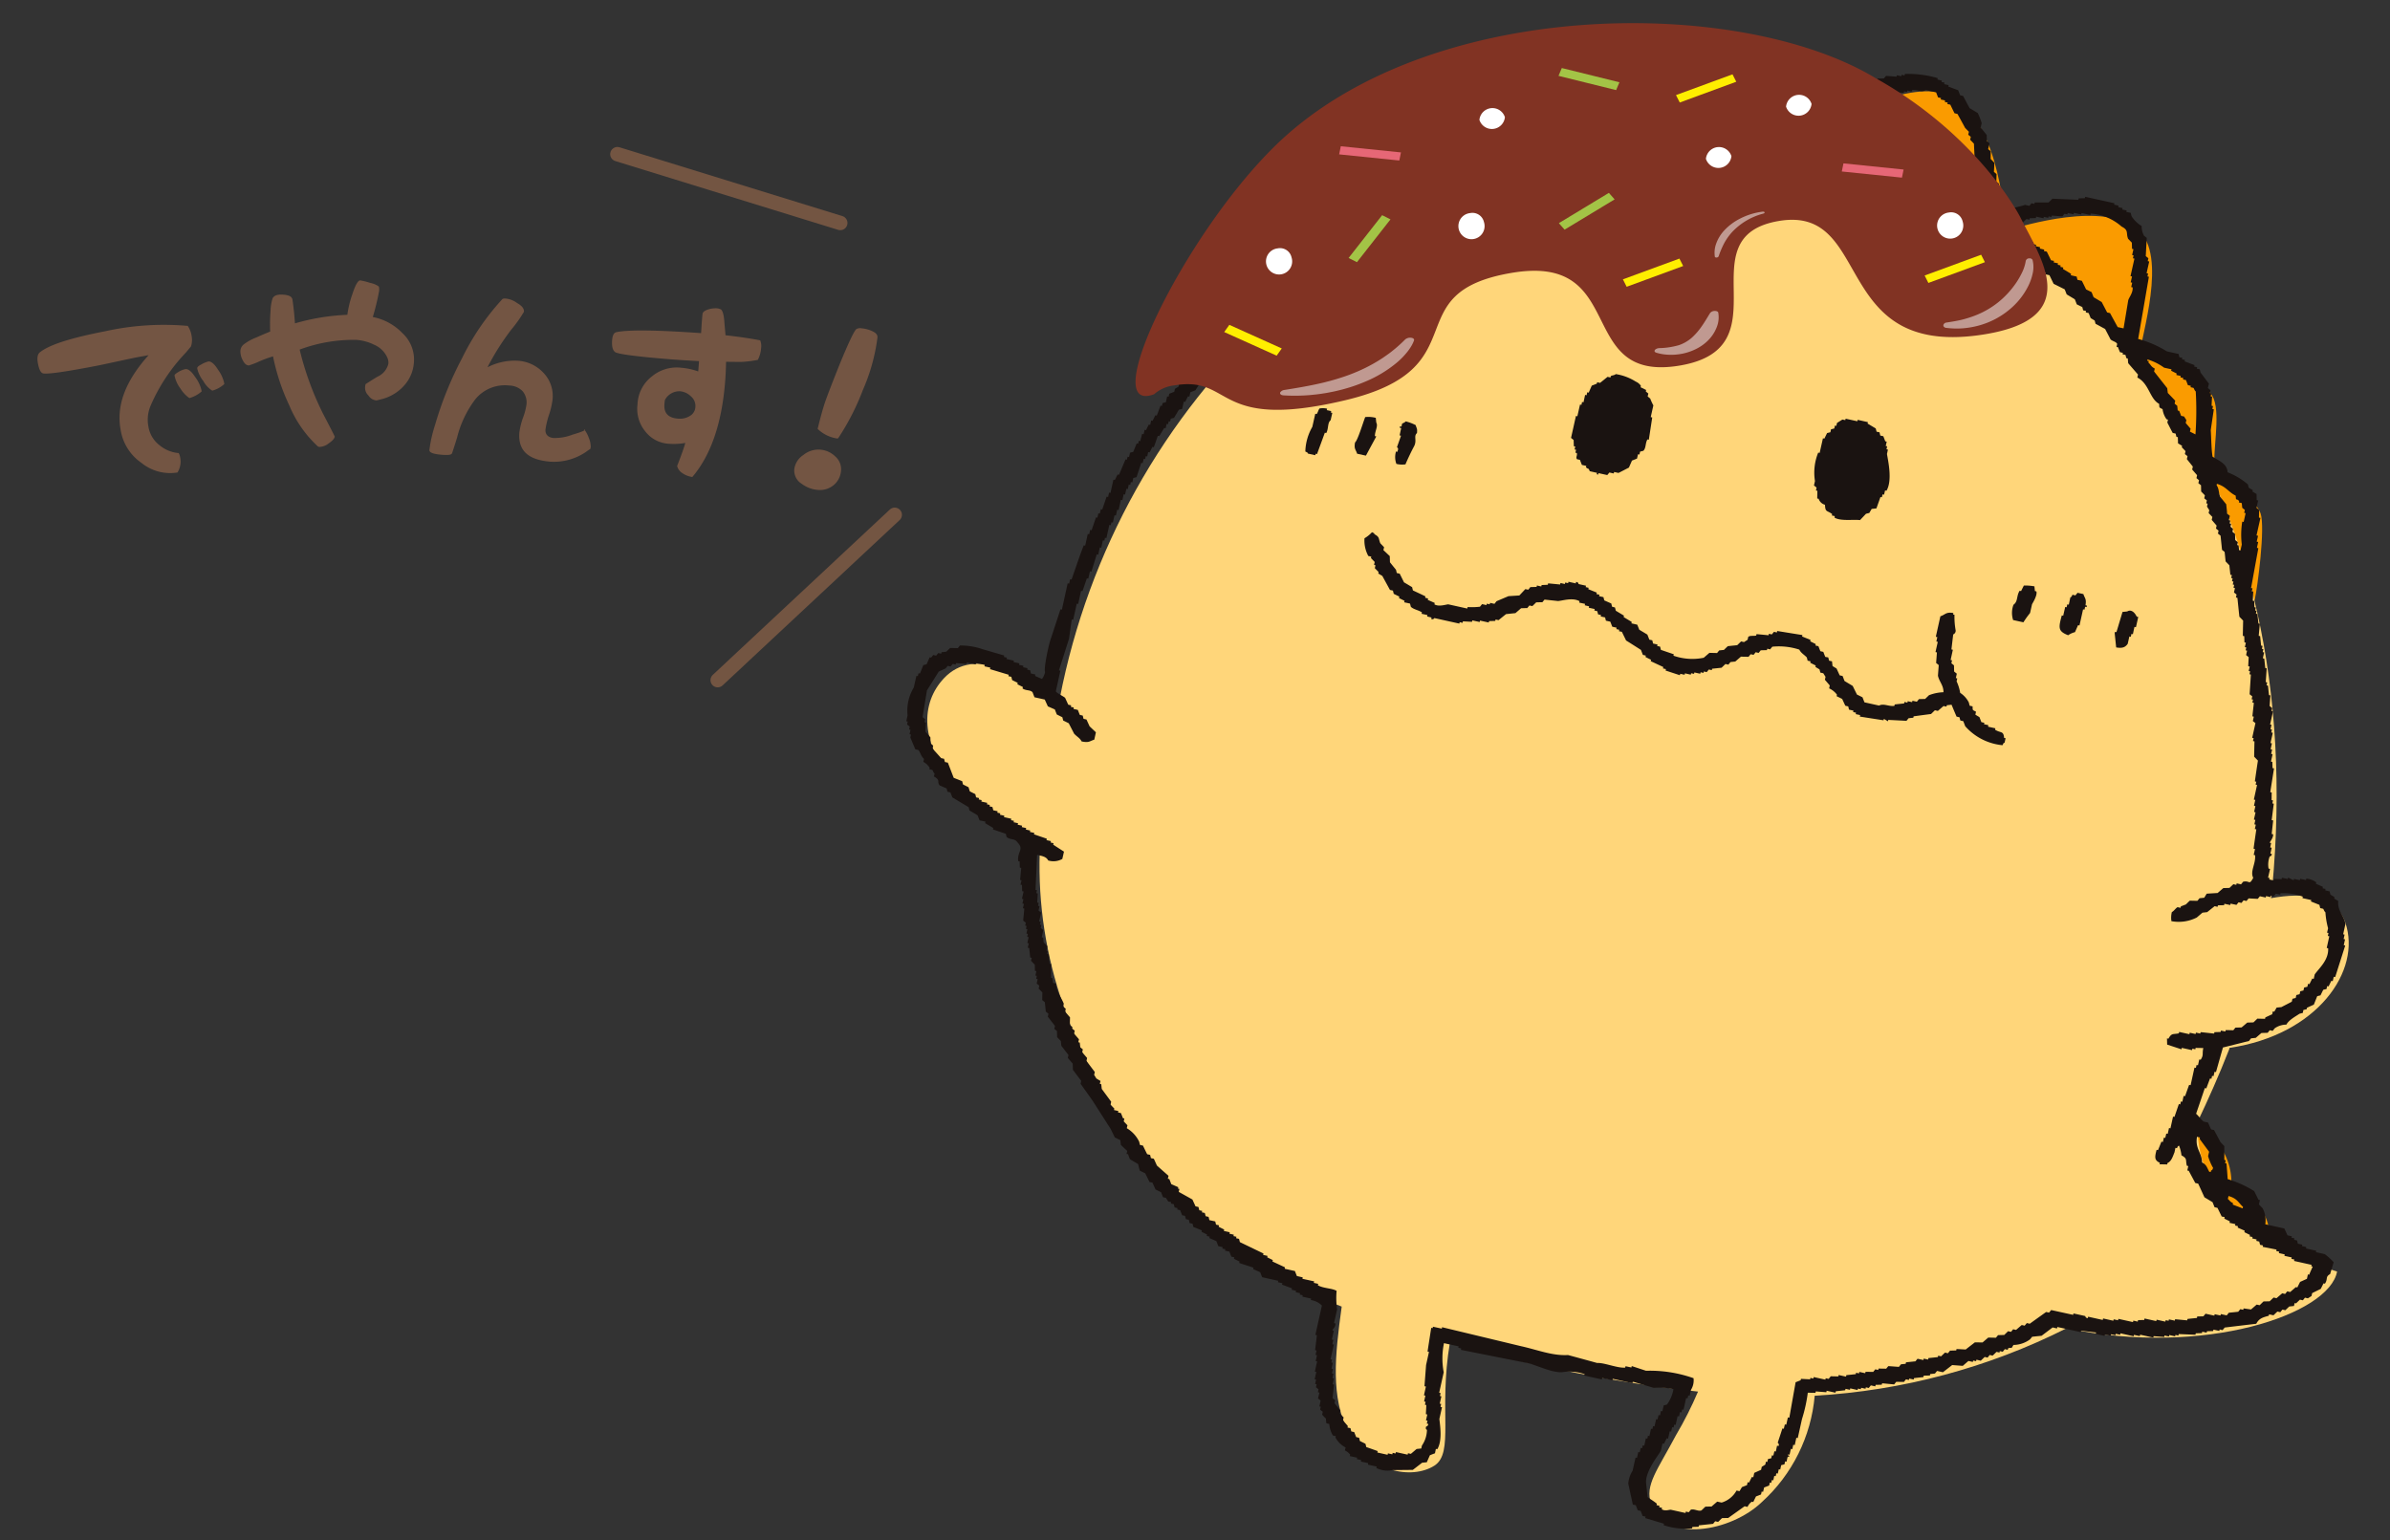
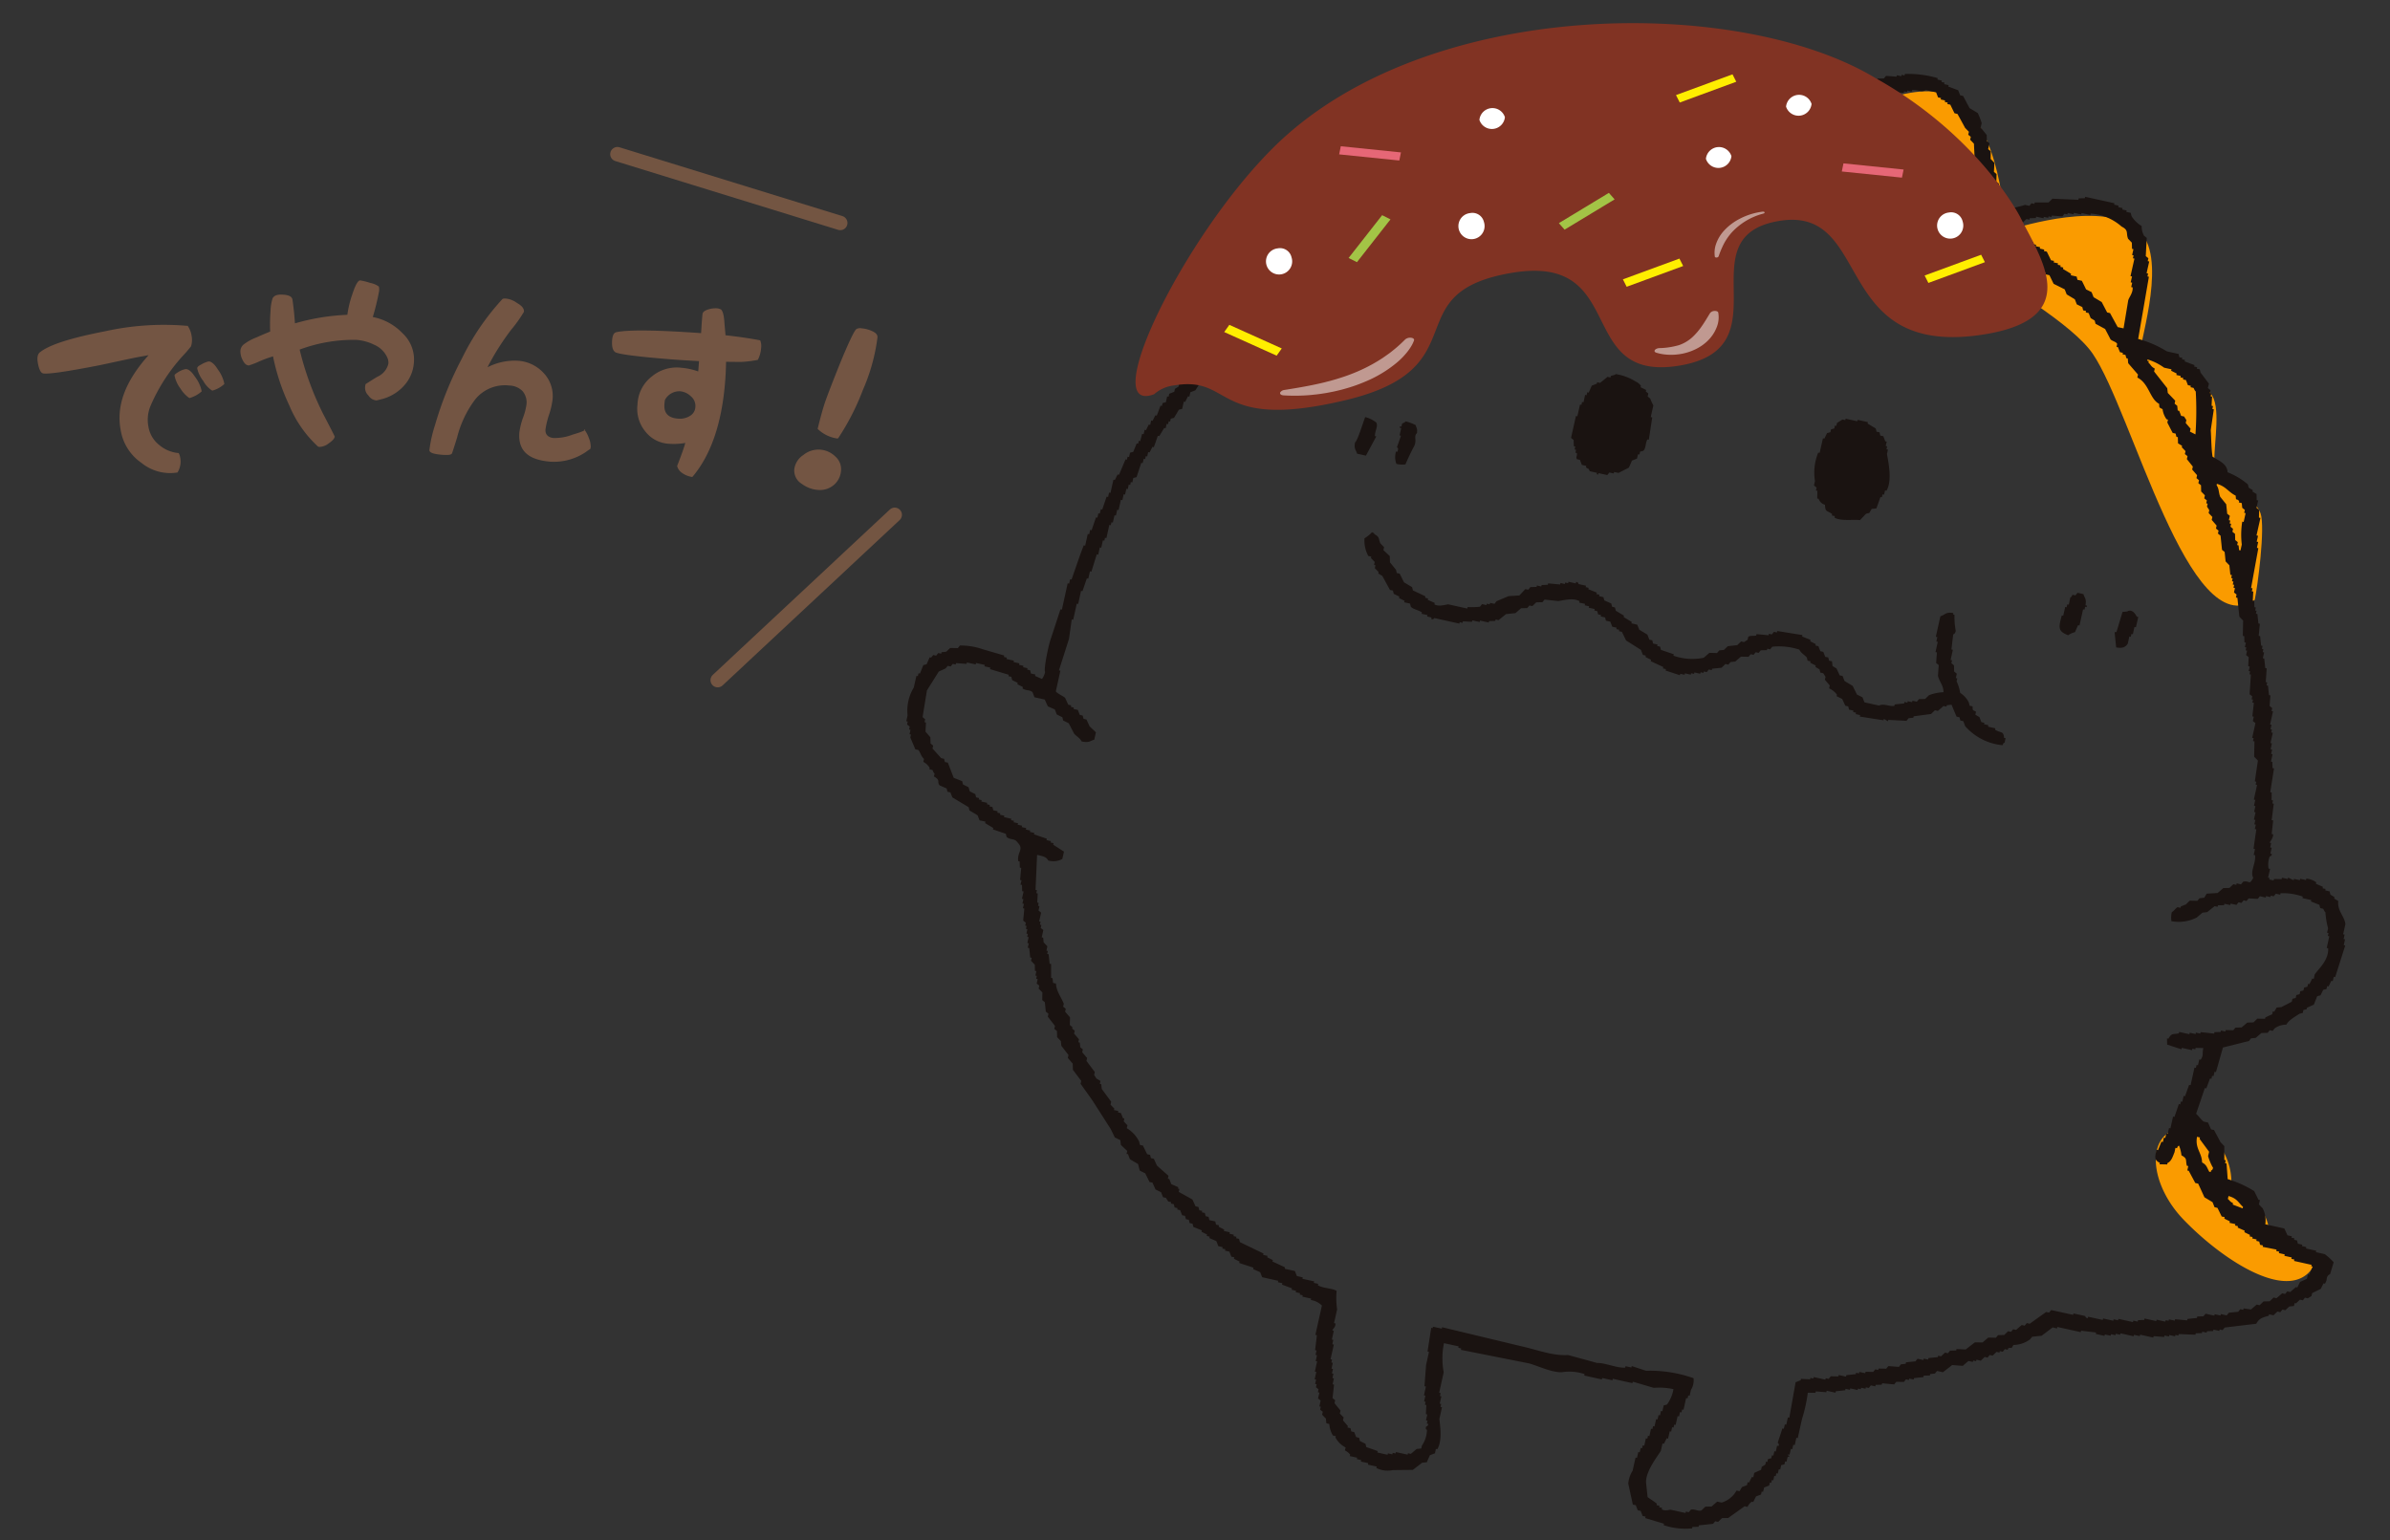
<svg xmlns="http://www.w3.org/2000/svg" width="332" height="214" viewBox="0 0 332 214">
  <rect x="0" y="0" width="332" height="214" fill="#333333" stroke="none" />
  <defs>
    <clipPath id="clip-path">
      <rect id="長方形_869" data-name="長方形 869" width="332" height="214" transform="translate(-4779 8876)" fill="#fff" opacity="0.489" />
    </clipPath>
    <clipPath id="clip-path-2">
      <rect id="長方形_857" data-name="長方形 857" width="258.932" height="253.647" fill="none" />
    </clipPath>
    <clipPath id="clip-path-3">
-       <path id="パス_4862" data-name="パス 4862" d="M44.135,28.366A97.454,97.454,0,0,0,18.176,83.521l-.051.814c-5.217-3.8-12.283-7.236-16.2-2.441-2.941,3.6-2.953,9.245,3.123,15.144,2.873,2.788,7.783,5.564,11.867,7.527l-.028.529c.54,14.462,6.4,28,17.221,40.7a60.516,60.516,0,0,0,29.026,19.32c-.478,7.026-.637,12.607,2.128,17.346,3.14,5.4,9.3,5.991,12.254,3.8,2.657-1.968.034-7.663.956-17.164,3.783.785,7.766,1.5,12.038,2.139a200.818,200.818,0,0,0,22.825,2.207,51.926,51.926,0,0,1-2.628,6.247c-2.224,5.012-3.891,7.259-2.771,9.779,2.4,5.353,11.321,3.083,15.321-1.343a22.614,22.614,0,0,0,6.286-15.241A89.068,89.068,0,0,0,163.788,161.1c19.479,2.663,36.273-4.511,36.939-10.485-6.525-1.417-20.526-7.094-20.737-19.263-.017-.034-.051-.051-.063-.085,1.286-3.271,2.56-6.77,3.681-10.365l.051-.245c12.072-2.657,17.579-11.993,14.831-18.478-1.593-3.726-6.036-3.812-10.542-2.668l.028-.159c.023-.4.04-.8.046-1.189C189.331,42.008,158.394,6.85,116.91.694A64.029,64.029,0,0,0,107.375,0c-21.516,0-45.53,10-63.24,28.366" fill="none" />
-     </clipPath>
+       </clipPath>
    <clipPath id="clip-path-5">
      <rect id="長方形_864" data-name="長方形 864" width="127.341" height="48.882" fill="none" />
    </clipPath>
    <clipPath id="clip-path-7">
      <rect id="長方形_859" data-name="長方形 859" width="19.28" height="6.474" fill="none" />
    </clipPath>
    <clipPath id="clip-path-8">
      <rect id="長方形_860" data-name="長方形 860" width="9.373" height="5.467" fill="none" />
    </clipPath>
    <clipPath id="clip-path-9">
      <rect id="長方形_861" data-name="長方形 861" width="13.318" height="8.697" fill="none" />
    </clipPath>
    <clipPath id="clip-path-10">
      <rect id="長方形_862" data-name="長方形 862" width="7.519" height="5.664" fill="none" />
    </clipPath>
    <clipPath id="clip-path-11">
      <rect id="長方形_865" data-name="長方形 865" width="133.954" height="88.386" fill="#735543" />
    </clipPath>
  </defs>
  <g id="doit_chocolate_illust" transform="translate(4779 -8876)" clip-path="url(#clip-path)">
    <g id="グループ_2231" data-name="グループ 2231" transform="translate(-3099)">
      <g id="グループ_2206" data-name="グループ 2206" transform="translate(-1572.322 8857.01) rotate(4)">
        <g id="グループ_2201" data-name="グループ 2201" transform="translate(0 0)">
          <g id="グループ_2200" data-name="グループ 2200" clip-path="url(#clip-path-2)">
            <path id="パス_4859" data-name="パス 4859" d="M65.891,67.331c.267-1.792.785-10.1-.028-12.049s-5.553-4.489-6.776-6.133c-.506-1.542.29-6.918-.819-9.279S51.492,34.835,47.6,34.261c-.04-2.207,2.924-13.79-1.434-17.067-5.006-3.76-15.844.523-18.148,1.28C27.063,15.037,25.68,3.187,18.467.365,13.7-1.5,2.435,4.114,0,9.69c3.055,5.518,35,17.46,41.058,25.1S57.232,74.215,65.891,67.331" transform="translate(146.277 20.411)" fill="#fa9b00" />
            <path id="パス_4860" data-name="パス 4860" d="M23.014,17.8c-1.758-1.343-3.658-3.146-6.508-2.918.2-2.788-2.054-6.594-5.848-5.854A8.924,8.924,0,0,0,6.334.141C-2.035-1.207-1.517,7.412,4.422,12.788S20.335,23.7,23.014,17.8" transform="translate(203.871 161.513)" fill="#fa9b00" />
          </g>
        </g>
        <g id="グループ_2203" data-name="グループ 2203" transform="translate(29.362 29.412)">
          <g id="グループ_2202" data-name="グループ 2202" transform="translate(0 0)" clip-path="url(#clip-path-3)">
            <path id="パス_4861" data-name="パス 4861" d="M0,0H222.44V228.711H0Z" transform="translate(-29.359 190.612) rotate(-81.546)" fill="#ffd67a" />
          </g>
        </g>
        <g id="グループ_2205" data-name="グループ 2205" transform="translate(0 0)">
          <g id="グループ_2204" data-name="グループ 2204" clip-path="url(#clip-path-2)">
            <path id="パス_4863" data-name="パス 4863" d="M203.037,160.6a8.593,8.593,0,0,0-1.314-1.035l-1.24-.188.034-.2-1.445-.216.028-.2-.614-.091.028-.2-.62-.091c-.046-.148-.091-.3-.142-.444l-.415-.063.034-.2-.415-.063.034-.2-.614-.091-.5-.916-2.68-.4a3.653,3.653,0,0,0-.518-2.185c-.188-.165-.37-.336-.558-.5l.091-.62-.2-.028c-.222-.387-.449-.768-.671-1.155a15.224,15.224,0,0,0-3.795-1.405c-.1-.717-.2-1.434-.313-2.15l-.2-.034.063-.41-.2-.034-.137-1.912-.558-.506c-.341-.54-.683-1.087-1.024-1.627l-.41-.057c-.171-.307-.33-.614-.495-.922l-.62-.091c-.37-.245-.745-.734-1.115-1.007q.486-1.826.961-3.652l.21.034c.137-.472.279-.944.415-1.411l.2.028.063-.41.2.028.1-.62.2.034c.245-1.161.484-2.315.728-3.476q1.766-.572,3.544-1.155l.267-.387c.216-.034.432-.074.649-.114.245-.245.489-.489.74-.728l.853-.085c.091-.125.182-.256.267-.381l.415.063c.085-.131.176-.256.262-.381a2.817,2.817,0,0,1,1.57-.614c.3-.677,1.178-1.212,1.718-1.638.148-.051.29-.1.444-.142l.057-.415.449-.142.023-.2c.307-.171.614-.336.922-.5.131-.4.256-.8.387-1.206.148-.046.3-.1.444-.142.114-.267.216-.529.33-.8.148-.046.29-.091.444-.142l.063-.41.2.028c.108-.262.216-.529.324-.8l.2.034.1-.62.2.034,1.087-4.477-.21-.028.125-.825-.2-.028.091-.62-.2-.034.21-1.439c-.233-1.138-1.252-1.718-1.217-3.129-.2-.1-.393-.2-.586-.3l.028-.2c-.193-.1-.387-.2-.586-.3-.046-.148-.1-.3-.142-.444l-.62-.1.028-.2-.41-.057.028-.21-1-.358.034-.2a2.692,2.692,0,0,0-1.417-.421l-.028.2-.819-.119-.034.2-.825-.125-.034.2c-.256-.108-.523-.216-.791-.324l-.028.2-.831-.119-.023.2-1.064.051-.034.21-.614-.1.034-.2-.216-.034.193-1.235-.211-.028a3.189,3.189,0,0,1,.034-1.678c.023-.051.284-.028.273-.387l-.2-.028.125-.825-.211-.028.091-.62-.2-.028c0-.125.461-.7.387-1.206l-.2-.028c.023-.631.045-1.263.074-1.889l-.211-.028c.046-.768.085-1.536.131-2.3l-.2-.028.063-.415-.2-.034c-.017-.353-.04-.705-.057-1.058l-.2-.028c.091-1.109.188-2.224.284-3.328l-.21-.034c-.023-.284-.051-.569-.08-.853l-.2-.034.154-1.03-.2-.028.091-.614-.21-.034.125-.825-.2-.028.216-1.445-.21-.028.057-.415-.2-.028.1-.62-.2-.028.273-1.855-.2-.028.057-.415c-.125-.091-.25-.176-.376-.267,0-.489.006-.984.006-1.473l-.2-.028c-.08-.432-.154-.87-.228-1.3l-.2-.028.057-.41-.2-.034L188,78.95l-.2-.034c-.074-.432-.154-.865-.228-1.3l-.2-.028.119-.825-.2-.028.063-.415-.2-.028.057-.415-.2-.028c-.08-.432-.154-.865-.228-1.3l-.2-.034c.011-.558.023-1.115.04-1.678l-.2-.028c-.08-.432-.159-.865-.233-1.3l-.21-.034.063-.41-.2-.028.063-.415-.2-.034-.085-.853-.2-.028c-.006-.427-.017-.848-.023-1.269l-.2-.028.063-.415-.2-.028q.307-2.8.62-5.592l-.2-.034.119-.825-.211-.028.131-.825-.216-.034.375-2.469-.21-.028-.051-1.064c-.125-.091-.256-.182-.381-.267l.154-1.035-.2-.028-.085-.853c-.2-.1-.393-.2-.586-.3l.028-.2c-.2-.1-.393-.193-.586-.3-.051-.148-.1-.3-.142-.444a9.932,9.932,0,0,0-2.941-1.491c-.114-1.149-1.286-1.508-2.23-2.014-.25-1.052-.358-2.583-.506-3.658.068-.973.148-1.946.222-2.918l-.2-.028.057-.41-.2-.034c-.011-.421-.017-.842-.023-1.269l-.2-.028.063-.41-.2-.034.057-.41-.381-.267.1-.62q-.64-.725-1.263-1.451c-.051-.148-.1-.3-.142-.444l-.415-.057.028-.21-.41-.057.028-.21c-.466-.137-.939-.279-1.411-.421l.034-.2-.415-.063.028-.2-.41-.057c-.051-.154-.1-.3-.142-.449l-1.65-.245A14.861,14.861,0,0,0,167,34.541q.444-4.361.882-8.721l-.2-.028.057-.41-.21-.034.25-1.65-.21-.028.063-.41c-.125-.091-.25-.182-.381-.267-.017-.848-.028-1.7-.04-2.537l-.387-.267a2.55,2.55,0,0,1-.432-1.326,4.264,4.264,0,0,1-1.5-1.274l-.142-.449-.62-.091.028-.2-.614-.091.028-.2-.614-.091.023-.21-.614-.091.028-.2-4.119-.609-.034.2c-.279.028-.569.051-.853.08l-.028.2-3.6.1-.5.558-1.917.137-.028.2-.415-.063c-.085.125-.176.256-.267.381l-.614-.091a12.788,12.788,0,0,1-3.072.808c-.142-.523-.233-.956-.4-1.536l-.21-.028.154-1.03-.2-.034-.085-.853-.381-.267-.051-1.058-.381-.273c-.006-.421-.017-.842-.023-1.263-.182-.171-.375-.336-.558-.506-.017-.353-.04-.705-.057-1.058-.125-.091-.256-.176-.381-.273l.125-.819-.381-.273-.085-.848c-.3-.33-.6-.654-.91-.979l.1-.62a8.781,8.781,0,0,0-.643-1.36c-.393-.2-.779-.4-1.178-.6-.336-.54-.683-1.081-1.018-1.627l-.41-.057c-.108-.228-.222-.455-.324-.683-.467-.137-.939-.279-1.411-.421l.034-.2-.626-.091.034-.21L137.26.84l.028-.2-.62-.1.028-.2a14.536,14.536,0,0,0-4.591-.262l-.028.21-.415-.063-.028.2-.62-.091-.034.2c-.489,0-.979-.006-1.468-.006-.091.125-.182.25-.267.375l-.859.085-.267.381-.853.085c-.091.131-.176.256-.267.381l-.41-.063c-.33.3-.654.609-.979.91l-.415-.063c-.091.131-.176.256-.267.381l-.41-.063c-.245.245-.495.489-.74.734l-.41-.063c-.25.245-.495.489-.745.734-.751.393-.825.091-1.212,1.087-.9.091-1.149.609-1.661,1.229l-.2-.034-.063.415c-.222.108-.449.21-.677.319l-.063.41-.2-.028-.1.614c-.142.051-.29.1-.438.148-.176.256-.358.512-.54.762-.956.034-2.953-.5-3.942-.375-1.781.233-3.971-.034-5.718.2l-2.264-.336-.034.2-.825-.125-.034.21-.819-.125-.034.2-1.883-.068-.028.2-.415-.063-.028.21-1.24-.188-.028.21-.62-.091-.028.2L98.9,9.464l-.034.2-.825-.125-.034.21c-.279.028-.563.051-.853.08l-.028.2-1.24-.182-.023.2c-.438.08-.87.154-1.3.228l-.028.21-.415-.063-.028.2-1.035-.148-.028.2c-.432.074-.865.148-1.3.228l-.028.2-.41-.063-.034.2c-.563-.011-1.115-.023-1.678-.04l-.034.21-.41-.063-.028.2-.62-.091-.028.2c-.432.08-.87.154-1.3.228l-.028.21c-.495-.006-.979-.006-1.473-.011l-.028.2c-.284.034-.575.057-.859.085l-.034.21-.41-.063c-.085.125-.176.25-.267.381l-.614-.091-.034.2L83,13l-.267.381c-.432.08-.865.154-1.3.228-.085.131-.176.256-.262.381l-.415-.057-.472.347-.41-.063-.034.2-.41-.057-.034.2-.41-.057c-.091.125-.176.25-.267.375l-.41-.057-.472.347-.415-.063-.034.21-.41-.063-.034.21-.643.114c-.1.119-.182.25-.273.375l-.41-.057c-.091.125-.176.256-.267.381l-.614-.1c-.171.188-.341.375-.506.563l-.41-.063c-.091.125-.182.25-.267.381l-.415-.063-.768.939-.859.085-.034.2-.41-.063c-.085.131-.176.256-.267.381l-.41-.063c-.165.188-.341.375-.506.558l-.853.085c-.245.245-.495.489-.74.734l-.859.085-.973.9-.415-.057c-.085.119-.176.25-.267.375l-.415-.057c-.245.245-.489.489-.74.734-.484.25-.165-.233-.677.319l-.41-.063c-.449,1-.87.506-1.422,1.052l-.063.41-.472.353-.415-.057c-.091.125-.176.25-.267.375l-.41-.057c-.4.358-.814.723-1.212,1.081l-.415-.063c-.091.131-.182.256-.267.381-.387.228-.768.449-1.149.671l-.063.415-.478.353-.41-.063c-.495.484-.99.973-1.479,1.462l-.415-.057c-.3.677-.518.461-.8,1.143l-.41-.063c-.171.188-.341.37-.506.558l-.41-.063-.472.353-.063.41c-.148.051-.3.1-.444.148l-.034.2c-.307.165-.614.33-.91.495-.114.267-.222.529-.336.8q-1.05.683-2.1,1.371c-.193.393-.393.785-.592,1.178-.148.046-.3.1-.449.142-.091.2-.193.393-.29.586l-.2-.028c-.1.193-.2.393-.3.586l-.41-.063c-.387.8-.193.2-.711.529l-.034.2-.2-.028-.063.41c-.148.051-.3.1-.438.148l-.063.41-.2-.028-.063.41-.478.353-.063.41c-.461.284-.927.569-1.388.848l-.063.415-.472.347-.057.415-.2-.028-.063.41-.2-.034-.063.415c-.148.051-.3.1-.444.148l-.063.41c-.228.108-.455.21-.677.319l-.063.415c-.148.046-.3.1-.444.142l-.063.41-.472.353-.057.415-.216-.034-.057.415-.2-.034L38.2,45.1l-.2-.028-.063.41-.2-.028-.063.41-.2-.034c-.114.267-.222.535-.33.8-.148.051-.29.1-.444.142-.114.336-.239.671-.358,1-.222.108-.449.216-.677.324-.307.654-.62,1.308-.927,1.968l-.2-.034-.057.415-.478.347-.063.415c-.222.108-.449.21-.677.319l-.063.415-.2-.034-.125.825c-.148.051-.29.1-.444.148l-.063.41-.2-.028c-.137.472-.273.939-.421,1.411l-.2-.028c-.114.262-.216.529-.33.791l-.2-.028-.091.614-.2-.028c-.108.262-.222.529-.33.8l-.2-.034-.091.62-.21-.034L29.7,58.373l-.2-.034-.063.415-.2-.028c-.137.4-.262.8-.4,1.2-.142.051-.29.1-.438.148l-.091.614-.21-.028-.057.415-.2-.034c-.25.734-.5,1.473-.751,2.207l-.2-.028c-.114.262-.216.523-.33.791l-.2-.028-.279,1.855-.2-.034-.091.62-.21-.028c-.154.609-.319,1.217-.478,1.82l-.2-.028-.1.62-.2-.034-.091.62-.2-.028c-.165.609-.319,1.217-.478,1.82l-.21-.028-.091.614-.2-.028-.245,1.65-.2-.034c-.148.472-.284.944-.427,1.417l-.933,3.442-.2-.034-.091.62-.21-.028-.546,3.709-.2-.034c-.341,1.354-.683,2.714-1.024,4.062-.256.785-.757,4.4-.5,4.773a2.62,2.62,0,0,1-.358,1l-1-.358.034-.2-.626-.091c-.046-.148-.091-.3-.142-.444l-.41-.063.028-.2-.62-.091.034-.2-.614-.091.023-.211-.819-.119.028-.2-1.03-.154.028-.2-.41-.063.034-.2c-1.024-.222-2.048-.444-3.061-.666A9.3,9.3,0,0,0,6.7,88.445c-.091.131-.182.256-.267.381l-1.064.051c-.171.188-.336.375-.506.558-.216.04-.432.08-.649.114l-.028.21L3.766,89.7c-.091.125-.176.256-.267.381l-.41-.063-.267.381-.2-.028c-.125.336-.239.666-.364,1-.142.046-.29.091-.444.142-.125.4-.256.8-.387,1.206l-.2-.028-.063.41-.2-.028L.705,94.72a6.205,6.205,0,0,0-.586,3.914L0,99.459l.2.028L.142,99.9l.387.267-.063.41.2.028-.091.62.2.034-.063.41c.273.535.546,1.064.814,1.6l.421.057c.319.319.4.819.87,1.183l-.063.415a2.2,2.2,0,0,1,.939.768l-.028.2.415.063c.114.108.114.3.347.478l-.063.41c1.013.466.421.722.882,1.183.33.119.666.239,1,.358.046.148.091.3.142.444l.41.063c.114.228.216.449.324.677l2.35,1.195c.051.148.1.3.142.444.4.2.785.393,1.178.6.108.222.21.449.319.677l.831.119-.034.211c.393.193.779.4,1.178.592l-.034.2c.609.165,1.217.324,1.826.484l.148.444c.643.421,1.1.051,1.582.66.99.887-.006,1.3.256,2.56l.2.034.085.853.2.034c-.017.558-.028,1.115-.04,1.678l.2.028-.1.62.21.028c.023.284.057.569.085.859l.2.028-.154,1.03.2.028-.091.62.21.034-.1.614.2.028c-.011.563-.023,1.121-.04,1.684l.387.267-.063.41.2.034-.063.41.2.034-.085.614.2.034-.063.41.2.028-.119.825.2.034-.1.614.21.034c.074.432.154.865.228,1.3l.21.028-.068.415c.188.165.37.336.563.506.023.279.051.569.08.848l.2.034-.091.62.2.028-.063.41.21.034-.091.62.381.267-.063.41.558.506.051,1.058.381.267c.08.432.154.865.228,1.3l.387.262-.063.415c.358.4.723.808,1.081,1.212l-.063.415.387.267.085.853c.182.165.364.336.552.5.04.222.08.438.114.654.358.4.723.808,1.081,1.212l-.063.41.734.745.085.853c.421.484.836.967,1.263,1.451l-.063.415c.592.717,1.189,1.439,1.781,2.162.939,1.257,1.872,2.526,2.816,3.783.222.387.444.768.666,1.155.267.108.529.216.791.324l.119.654c.313.256.62.512.939.768l-.063.415.2.028c.108.228.21.455.319.683.393.193.791.4,1.178.592l.29.887c.267.108.529.222.791.33.222.381.455.768.677,1.155l.41.057.495.922c.267.108.529.216.791.324.108.228.216.455.324.677l.41.063.353.478.41.057-.028.2.41.063c.051.148.1.3.148.444l.41.063-.028.2.415.063c.1.222.21.455.319.683l.41.057.148.444.41.063c.051.148.1.29.142.444l.415.063c.051.142.1.29.142.438l1.212.393-.034.2c.267.108.529.216.8.33l-.034.2.415.063-.034.2c.336.119.671.239,1,.358.108.228.211.455.324.677l.614.1-.034.2.421.063-.034.2.614.091c.114.228.216.455.324.677l.41.063-.028.211.8.324-.034.2c.677.176,1.354.341,2.031.518l-.034.2,1,.358c.108.228.211.449.324.677l2.264.341-.034.2.626.091-.034.2c.472.142.939.284,1.411.421l-.028.2.62.091-.034.21.62.091-.034.2.41.063-.023.2,1.229.182-.028.2a2.718,2.718,0,0,1,1.593.66l-.62,4.125.211.028-.1,2.094.2.028-.1.62.21.028-.125.825.2.028-.211,1.445.2.034-.154,1.03.2.028-.091.62.21.028-.063.415c.125.085.256.176.375.267l-.063.41.216.028-.131.825.381.267-.119.825.2.034-.063.41.387.267-.063.41c.182.171.37.336.558.506.04.216.074.432.114.649l.41.063a3.631,3.631,0,0,0,.614,1.564l.41.063-.034.2a3.4,3.4,0,0,0,1.5,1.274l-.068.415a1.928,1.928,0,0,1,.768.535l-.034.2,1.035.154-.034.2.62.091-.034.21,1.035.148-.034.21,1.24.182-.034.2a3.49,3.49,0,0,0,2.3.131l2.771-.222,1.217-1.081c.216-.04.432-.074.649-.114.114-.336.239-.666.358-1,.222-.108.449-.216.683-.319l.085-.62.2.028c.66-1.286.125-3.419-.006-4.21l.25-1.65-.21-.028.063-.415-.2-.028.154-1.03-.2-.034.063-.41-.2-.034.427-2.884a10.531,10.531,0,0,1-.245-4.034l2.059.3-.028.2.41.063-.028.2q4.753.606,9.506,1.206c1.149.193,3.305,1.092,4.716.91a6.658,6.658,0,0,1,3.152.045l-.034.2,2.475.37.034-.2,1.445.216.028-.21,2.674.4c.3-.034-.051-.171.239-.171l2.856.631a9.326,9.326,0,0,1,2.742-.011,4.973,4.973,0,0,1-.751,2.2c-.142.051-.3.1-.444.148l-.125.825-.2-.034-.085.62-.21-.028-.091.614-.2-.028-.159,1.03-.2-.028-.063.41-.2-.028-.148,1.03-.2-.028-.063.41-.21-.028-.148,1.03-.21-.034-.057.415-.2-.034-.1.62-.2-.028-.125.825-.2-.034-.279,1.855a3.936,3.936,0,0,0-.478,1.826c.279.956.558,1.906.836,2.862l.415.063c.108.228.21.455.319.677l.41.063c.114.228.216.455.324.683l.41.057-.028.21c.882.2,1.769.4,2.651.6l-.034.2a9.458,9.458,0,0,0,3.977.171l.028-.2.859-.085.028-.2c.654-.114,1.3-.228,1.946-.347.091-.119.176-.25.267-.375l.415.057.5-.558c.29-.028.575-.057.859-.08.723-.6,1.445-1.189,2.162-1.786l.41.063a1.745,1.745,0,0,1,.535-.762l.211.028c.1-.262.216-.529.324-.8.228-.1.449-.21.677-.319l.063-.41.2.028.1-.62c.228-.1.449-.21.677-.319l.063-.415.2.034.063-.41.2.028.091-.62.2.028.063-.41.2.028.1-.614.2.028.091-.614c.148-.051.3-.1.444-.148l.063-.415.2.034.091-.62c.142-.262.137.1.233-.171-.137-.262-.267.04-.171-.239l.2.028.125-.825.2.034.091-.62.21.028.148-1.03.2.034.4-2.68a21.029,21.029,0,0,0,.552-3.709c.358-.017.711-.034,1.064-.057l.028-.2c.489.006.984.006,1.473.011l.028-.21,1.24.188.034-.2c.427-.08.859-.154,1.291-.233l.034-.2.62.091.028-.2,1.03.154.034-.2.41.057.028-.2.62.091.028-.2.415.063c.085-.131.176-.256.262-.381l.626.091.028-.211c.284-.023.569-.051.853-.08l.034-.2c.558.011,1.115.028,1.678.04.091-.131.176-.256.267-.381.353-.017.705-.04,1.058-.057l.267-.381.41.063.034-.2.62.091.034-.2c.427-.08.859-.154,1.291-.228l.034-.21c.284-.023.569-.051.853-.08l.028-.2.649-.119c.091-.125.182-.25.267-.381l.825.125,1.217-1.087c.489.006.984.006,1.473.011.245-.245.489-.489.74-.734l.62.091.028-.2.415.063.028-.21.614.1c.171-.188.341-.37.506-.558l.41.063.267-.387.415.063c.171-.182.336-.37.5-.558l.421.063.023-.2.415.063.267-.387.415.068.028-.21c.631-.279.324.245.711-.523a3.94,3.94,0,0,0,2.242-.933c.091-.125.182-.256.267-.381.432-.08.865-.154,1.3-.228l1.451-1.263.614.1.034-.21,3.294.489.034-.2,2.088.1-.028.2,1.235.188.034-.2.819.119.034-.21.62.091.028-.2.62.091.028-.2,1.855.279.034-.2.819.119.034-.2,1.849.273.034-.2c.489.006.984.006,1.473.011l.034-.21.614.1.034-.21.825.125.023-.2.421.063.028-.21c.774-.023,1.553-.046,2.327-.074l.034-.2.853-.085.028-.2.614.091.034-.2.859-.085.023-.2.831.119.028-.2.41.063.273-.381c1.445-.279,2.89-.552,4.335-.831.353-.808.9-.956,1.656-1.229l.034-.2.614.091c.165-.188.336-.37.506-.558l.41.063.267-.381.41.057c.171-.182.341-.37.506-.552.216-.04.432-.08.649-.114l.063-.415.2.028c.165-.182.341-.37.506-.552l.41.057c.091-.125.182-.256.267-.381l.41.063.478-.353.063-.41c.387-.228.768-.449,1.149-.671.114-.267.222-.529.33-.791l.2.028c.41-.723-.051-.933.626-1.382Zm-15.213-8.158c1.229.25,1.405.8,2.116,1.365l-.034.211-1.411-.427.028-.2c-.478-.2-.421-.284-.762-.535Zm-4.523-7.834-.034.2c.478.563.961,1.126,1.439,1.69l-.1.614a7.441,7.441,0,0,0,.819,1.6c-.188.393,0,.182-.267.381l-.034.2-.2-.028c-.364-.518-.393-.91-1.087-1.217-.119-1.365-1.132-1.855-.95-3.51Zm-3.994-90.752c1.326.284,1.684,1.041,2.725,1.456.125.859.023.262.529.711l-.028.2.41.063c.04.216.08.432.114.649l.381.267-.063.41.2.034-.182,1.235-.2-.034a11.352,11.352,0,0,0,.159,3.186l-.125.825-.2-.028c-.034-.216-.074-.432-.114-.654l-.2-.028.063-.41-.381-.267-.085-.853-.381-.267.057-.415c-.125-.091-.25-.176-.375-.267l.063-.41-.211-.034.063-.41-.2-.034.091-.614c-.131-.091-.256-.182-.387-.267-.068-.432-.148-.865-.228-1.3-.3-.324-.6-.649-.9-.973-.267-.529-.233-1.115-.609-1.564ZM168.493,37.289a7.791,7.791,0,0,1,2.384.984l1.03.154-.028.2c.262.114.529.222.791.33l-.028.21.614.091-.028.2.41.063-.028.2.415.057c.1.228.211.455.313.683l.415.063-.028.2.41.063c.108.091.125.3.353.472a46.943,46.943,0,0,1,.376,5.956c-.262-.114-.529-.222-.791-.33l.063-.41-.734-.745.063-.41-.353-.478-.415-.057c-.1-.228-.21-.455-.313-.677l-.21-.034-.114-.649-.381-.267.057-.415c-.364-.336-.74-.671-1.109-1.007l-.119-.649c-.66-.728-1.326-1.456-1.985-2.19l.063-.415c-.563-.239-.54-.455-.939-.768l.028-.21-.211-.028ZM148.968,19.852l.262-.381.626.091.5-.558.415.063.028-.2.853-.085.028-.2,1.035.154.028-.2.62.091.028-.2.41.057.034-.2c.489,0,.984.006,1.473.006.085-.125.176-.25.267-.381l.41.063.034-.2.819.119.034-.2,1.03.154.034-.2,1.229.182.034-.2a7.237,7.237,0,0,1,4.415,1.5c1.07.455.637.825,1.018,1.627.188.171.375.336.558.506l.085.853.2.034-.125.825.2.028-.057.41.21.034-.375,2.469.216.034-.131.825.21.028-.091.62.2.028c.119.74-.37,1.348-.484,1.826l-.376,3.943-.825-.119c-.4-.62-.8-1.24-1.195-1.866l-.41-.063c-.284-.461-.569-.922-.853-1.388-.387-.193-.785-.4-1.172-.592l-.324-.683c-.262-.108-.523-.216-.791-.324-.222-.387-.444-.774-.671-1.155l-.62-.091c-.051-.154-.091-.3-.142-.444l-.825-.125.028-.2q-.58-.3-1.178-.6l.034-.2-.41-.063.028-.2-.415-.063.034-.2-.62-.091.034-.211-.415-.057c-.228-.387-.449-.774-.671-1.155l-.41-.063.028-.2-.614-.091.023-.2-.614-.091.034-.21-.415-.057.034-.21-1-.358.028-.2-.62-.091.034-.2-.825-.125c-.046-.148-.1-.3-.148-.444-.193-.1-.387-.2-.586-.3-.046-.148-.1-.3-.148-.444.216-.04.432-.074.654-.114m-26.8-12.408c.142-.051.29-.1.438-.148l.057-.41.449-.148,1.212-1.081c.529-.387,1.092-.353,1.417-1.052a6.271,6.271,0,0,0,2.247-.933c.165-.182.341-.37.506-.558l.41.063.034-.2c.489,0,.984.006,1.473.006l.028-.2.415.063.028-.2c.421-.011.842-.017,1.263-.023l.034-.2.415.057.023-.2.626.091.028-.2c.785-.148,1.308.262,1.917-.137l1.445.216c.1.222.21.449.313.677l.415.063-.028.2.614.091-.028.21.41.057-.028.21.415.057c.222.387.444.774.671,1.155l.41.063q.606.93,1.195,1.86c.188.171.375.336.563.506l-.063.41c.131.091.25.182.375.267l-.057.415c.188.165.37.336.558.5.091.791.188,1.576.279,2.361l.2.028.119.654.552.5c-.006.563-.023,1.121-.034,1.678l.2.034c.04.216.074.427.114.649.131.085.256.176.381.267l-.154,1.03a9.8,9.8,0,0,1,.375,1.741c-2.207-.432-3.266-1.621-4.91-2.418l-1.439-.21.028-.2-.415-.063.034-.21-1.445-.21.034-.2-.831-.125.034-.2-.825-.125c-.046-.148-.1-.3-.148-.444q-1.63-.341-3.266-.694l.034-.2-.825-.125.028-.2-1.024-.154.028-.2-1.65-.245c-.057-.023-.023-.284-.381-.267l-.034.2a5.372,5.372,0,0,1-2.617-.808l-1.855-.279.028-.2a2.884,2.884,0,0,0-1.883-.068,2.755,2.755,0,0,1-1-.358,5,5,0,0,1,2.054-2.435m77.65,154.993-.2-.028-.091.62c-.3.165-.609.33-.916.495-.108.262-.222.529-.33.791l-.211-.028-.734.734-.415-.063c-.085.125-.176.25-.267.381l-.41-.063c-.25.245-.495.489-.745.734l-.41-.063c-.165.188-.336.37-.506.558-.284.028-.569.057-.853.08l-.5.563-.415-.063c-.245.245-.489.489-.74.734L191,167.87l-.028.2-.415-.063c-.091.131-.176.256-.267.381-.432.08-.859.154-1.291.228l-.267.387-.831-.125-.028.2-.825-.119-.028.2-1.24-.182c-.085.125-.176.25-.267.381-.279.028-.569.057-.853.08l-.028.21c-.432.074-.865.148-1.3.228l-.028.2c-.563-.011-1.126-.028-1.684-.04l-.028.2-.831-.119-.028.2-.41-.063-.034.21-1.229-.188-.034.2-1.65-.245-.028.21c-.29.023-.575.051-.859.08l-.028.21-.62-.1-.028.21-2.059-.307-.034.2-.614-.091-.034.2-1.439-.216-.034.21-2.059-.307-.028.2c-.353.006-.341-.25-.387-.267l-1.65-.245-.023.2-3.095-.455c-.091.125-.182.25-.267.376l-.415-.057c-.717.592-1.439,1.189-2.156,1.786l-.415-.063c-.085.125-.176.25-.273.381l-.41-.063c-.245.245-.495.489-.74.734l-.41-.063c-.091.131-.176.256-.267.381l-.415-.063-.5.563c-.29.023-.575.051-.853.08-.091.131-.182.256-.267.381l-1.064.051c-.25.245-.495.489-.745.734-.347.017-.705.04-1.058.057-.4.358-.808.717-1.212,1.081-.421.006-.842.011-1.269.023l-.034.2-.853.085-.267.381-.41-.063c-.165.182-.341.37-.506.558l-.41-.063-.028.2c-.432.08-.865.154-1.3.228l-.028.21-.62-.091-.028.2-.825-.119c-.091.119-.182.25-.267.375-.432.08-.865.154-1.3.228l-.028.21-.649.114c-.085.125-.176.256-.267.381-.489-.006-.984-.006-1.468-.006-.091.125-.182.25-.267.376-.358.023-.711.04-1.064.057l-.034.2-.41-.063-.267.381c-.353.017-.705.04-1.058.057l-.034.2-.825-.125-.034.21-.41-.063-.028.2c-.432.08-.865.154-1.3.228l-.028.21-1.035-.154-.028.2-1.058.051c-.091.131-.176.256-.267.381l-.415-.063-.028.2-1.65-.245-.028.211-.415-.063-.028.2-1.269.023-.034.2-.677.324q-.265,2.483-.529,4.978l-.2-.034-.154,1.03-.2-.028-.1.614-.2-.028c-.165.677-.341,1.354-.512,2.031a.346.346,0,0,1,.148.444l-.21-.034-.119.825-.2-.028-.1.62-.2-.034-.063.415c-.142.046-.29.1-.444.142l-.063.415-.2-.034-.057.415-.472.347-.063.415c-.307.165-.614.33-.916.495l-.091.62-.2-.034c-.114.267-.222.529-.336.8l-.2-.028-.063.41c-.228.108-.449.216-.677.319-.1.2-.2.393-.3.592l-.415-.063a3.53,3.53,0,0,1-1.951,1.815l-.62-.091c-.25.245-.495.489-.74.734-.29.023-.569.051-.853.08l-.506.558c-.461.2-.916-.171-1.473-.006-.085.125-.176.25-.267.381l-.415-.063-.028.2-2.059-.307c-.279.006-.768.279-1.269.023l.028-.2-.41-.063.034-.2-.421-.063.034-.2c-.449-.33-.916-.54-1.348-.831-.114-.649-.228-1.3-.347-1.946-.21-1.564,1.286-3.709,1.735-4.591l.159-1.03.2.028c.108-.262.222-.523.324-.791l.2.034.159-1.035.2.034.091-.62.21.028.057-.41.2.028.188-1.235.2.028.091-.614.21.028.057-.41.2.028.245-1.65.21.028.057-.41.2.028.125-.825a2.494,2.494,0,0,0,.245-1.644,18.191,18.191,0,0,0-6.656-.569l-2.025-.512-.034.2-.825-.119-.034.2c-1.138.159-2.918-.5-3.943-.375-1.365-.279-2.731-.546-4.1-.819-2.179.279-4.244-.421-6.622-.774l-11.1-1.86-.028.2-1.24-.182-.034.2-.2-.028c-.091,1.1-.188,2.219-.279,3.322l.2.034-.273,1.855-.017,2.947.2.028-.182,1.24.2.028-.125.825.211.028-.063.415.2.028c.006.421.017.848.023,1.269l.2.028-.125.825.211.034-.063.41.2.028a.351.351,0,0,1-.267.387c-.108.432.148.438.148.438a3.954,3.954,0,0,1-.546,2.236l-.063.415c-.216.034-.427.074-.643.114-.25.245-.495.489-.745.728l-.41-.057-.028.2-1.65-.245-.034.2-.41-.063-.028.21-.626-.091-.028.2-1.439-.216.028-.2c-.54-.154-1.081-.3-1.621-.449-.046-.148-.091-.3-.142-.444-.262-.114-.529-.222-.8-.33-.046-.148-.091-.3-.142-.444l-.41-.063-.324-.677-.41-.063-.148-.444-.41-.057.028-.211c-.239-.245-.484-.489-.728-.74l.063-.415c-.188-.165-.375-.336-.563-.5l.063-.415c-.3-.324-.609-.649-.9-.973l.057-.415-.381-.267c.028-.626.051-1.257.074-1.883l-.2-.034.119-.825-.2-.028.091-.614-.211-.034.1-.62-.2-.028.119-.825-.2-.028.063-.415-.21-.028.313-2.059-.211-.034.091-.62-.2-.028.182-1.235-.2-.034c.046-.262.421-.461.358-1l-.2-.034L65.4,176.8a10.815,10.815,0,0,1-.25-2.566c-.614-.341-1.843-.2-2.651-.6l.028-.2-.614-.091.034-.211-1.65-.245.023-.2-.819-.125c-.108-.222-.216-.449-.324-.677l-1.439-.216.028-.2c-.6-.228-1.195-.461-1.792-.688l.034-.2c-.267-.108-.535-.216-.8-.33l.028-.2-.614-.091.028-.2-3.379-1.348c-.051-.148-.1-.3-.148-.444l-.41-.057.028-.21-.41-.057.028-.2-.62-.1.034-.2-.831-.125.034-.2c-.267-.108-.523-.216-.791-.324l.034-.21-.421-.063c-.046-.148-.091-.3-.142-.438l-.825-.125c-.046-.148-.091-.3-.142-.444l-.41-.063c-.051-.148-.1-.3-.148-.438l-.415-.063.034-.2-.41-.063-.148-.444-.415-.063c-.159-.307-.33-.609-.495-.916-.654-.307-1.308-.614-1.968-.922l.063-.415-.2-.028.028-.2-1-.358c-.1-.228-.21-.455-.319-.683l-.21-.028.068-.415c-.569-.432-1.138-.87-1.707-1.308-.165-.3-.324-.609-.495-.916l-.41-.057c-.051-.148-.1-.3-.142-.444l-.415-.063c-.228-.381-.449-.768-.671-1.155l-.415-.057c-.046-.148-.1-.3-.142-.444a4.41,4.41,0,0,0-1.849-1.752l.063-.41c-.182-.171-.37-.336-.552-.506l.057-.41-.2-.028c-.1-.228-.216-.455-.324-.683l-.41-.063.028-.2-.614-.091.034-.21c-.193-.165-.375-.336-.563-.5l.063-.415c-.478-.558-.956-1.121-1.434-1.684l-.114-.649-.2-.034.063-.41c-.2-.1-.4-.2-.592-.3l-.347-.478.063-.41c-.427-.484-.842-.967-1.263-1.451l.063-.415-.734-.74.057-.41c-.125-.091-.256-.176-.375-.267l-.119-.649-.2-.034.063-.41-.734-.74.063-.415c-.131-.085-.256-.176-.381-.267l.028-.2-.381-.267-.051-1.064-.734-.74.063-.41-.381-.267.057-.415c-.375-.808-1.183-1.69-1.274-2.714l-.415-.063c-.034-.216-.074-.432-.114-.649l-.2-.034c-.046-.637-.1-1.274-.137-1.917l-.21-.028c-.074-.432-.148-.865-.228-1.3l-.2-.028.063-.415-.2-.028.085-.62-.552-.506c-.04-.21-.08-.427-.114-.649l-.2-.028.148-1.03-.381-.267.063-.415-.2-.028.057-.41-.2-.034.188-1.235c-.131-.091-.25-.182-.381-.267l.091-.62-.2-.028.057-.415-.2-.028c-.006-.421-.017-.848-.023-1.269l-.2-.028.063-.415-.2-.028c-.04-1.621-.085-3.243-.125-4.864.819.108,1.3.182,1.593.66a2.525,2.525,0,0,0,1.94-.347l.159-1.03-1.559-.859.028-.211-.41-.063.034-.2-.626-.091.034-.2c-.609-.159-1.217-.324-1.826-.484l.034-.2-.62-.091.028-.2-.614-.091.028-.211-.62-.091.034-.2-.62-.091.034-.211-.62-.091.028-.2-.41-.063.028-.2-1.03-.154.028-.2-.614-.091.034-.2-.421-.063.034-.2-.614-.091c-.051-.148-.1-.3-.148-.444l-.415-.063.034-.2-.41-.063.028-.2-.825-.125.028-.2-.41-.063.034-.2-.421-.063c-.046-.148-.091-.3-.142-.444-.262-.108-.529-.216-.791-.33L9.262,108c-.262-.108-.529-.222-.791-.33-.051-.148-.1-.3-.142-.444-.4-.131-.808-.256-1.212-.387-.319-.683-.637-1.36-.956-2.042l-.415-.063c-.046-.142-.1-.29-.148-.438l-.41-.063c-.427-.415-.859-.831-1.291-1.246l.063-.41-.381-.267-.085-.859-.734-.74c-.006-.421-.011-.848-.023-1.269l-.2-.028L2.594,99l-.375-.273c.108-1.246.228-2.492.341-3.738.484-.91.973-1.821,1.456-2.731.307-.165.609-.336.916-.495.091-.131.176-.256.273-.381l.41.057.267-.381.41.063.034-.2c.489,0,.979.006,1.473.006l.028-.2,1.24.182.028-.2,1.235.182-.034.2.831.125-.034.21c.882.2,1.769.4,2.651.6l-.034.2.415.057c.046.148.1.3.148.449l.791.324-.028.2c.262.114.523.222.791.33l-.034.21c.535.3,1.024.085,1.417.415.108.228.21.455.319.683l1.445.216c.165.3.33.609.495.916l1,.358c.1.228.216.449.319.677.262.108.529.222.8.33.046.148.1.3.142.444.262.108.529.216.8.33.279.461.563.922.842,1.388.421.4.825.529,1.121,1.007,1.058.137,1.081-.114,1.735-.37l.154-1.035c-.313-.256-.626-.512-.933-.768l-.5-.916-.415-.063c-.046-.148-.091-.3-.142-.444l-.41-.063c-.108-.228-.216-.455-.324-.677l-.614-.091.028-.2-.415-.063.034-.211-.41-.063-.5-.916c-.228-.2-1.257-.58-1.348-.831l.427-2.884-.2-.028c.358-1.5.728-2.987,1.087-4.477.063-.9.131-1.8.188-2.708l.21.028.336-2.264.2.028L22.95,79.7l.2.028c.165-.6.324-1.212.484-1.82l.2.028L24,76.9l.2.034c.193-.814.381-1.627.575-2.446l.21.034.148-1.03.2.028.154-1.03.21.028.057-.41.2.028.279-1.855.2.034.063-.415.2.028.159-1.03.2.028.119-.825.2.034.21-1.445.216.034.119-.825.2.028.125-.819.2.028.085-.62.21.028.057-.41.211.034.091-.62c.148-.051.3-.1.444-.148l.512-2.031.2.034.1-.62.2.034.063-.415.2.028.085-.614.21.028c.108-.267.222-.529.33-.791l.2.028c.154-.54.3-1.075.449-1.621l.2.034q.307-.589.6-1.178l.2.034.1-.62.2.028.063-.41.2.028.057-.41c.154-.046.3-.1.449-.148.2-.387.393-.779.592-1.172.148-.051.3-.1.444-.142l.159-1.035.2.034c.1-.267.216-.535.324-.8l.2.028.091-.614.683-.324c.387-.711.774-1.428,1.161-2.145.148-.045.3-.1.438-.142.114-.262.222-.529.336-.8l.438-.142.125-.825.2.028.33-.791.2.034.091-.62c.307-.171.614-.33.916-.495l.3-.592c.142-.046.3-.1.444-.142l.063-.415c.142-.046.3-.091.438-.142.313-.654.614-1.314.927-1.968.381-.228.768-.449,1.149-.671l.1-.62c.54-.341,1.081-.683,1.627-1.024.108-.262.216-.523.33-.791.222-.108.449-.21.677-.319l.057-.415c.228-.108.461-.21.683-.319l.057-.415c.154-.046.3-.1.444-.142a5.643,5.643,0,0,0,1.547-1.877c.643-.074.768-.279.979-.91,1.035-.125,1.633-1.388,2.4-1.963.387-.222.768-.444,1.155-.666.1-.2.2-.393.3-.592.222-.1.449-.21.677-.319l.057-.41.472-.353.415.063c.085-.125.176-.256.267-.381l.415.057c.319-.3.649-.6.979-.9.142-.051.29-.1.438-.148a7.756,7.756,0,0,1,1.013-1.109c.944-.694,2.1-.6,2.6-1.934a2.3,2.3,0,0,0,1.121-.461l.034-.21.41.063.267-.381.41.063.478-.353.063-.415.472-.347.41.063c.25-.245.495-.489.745-.734l.848-.085c.091-.125.182-.25.273-.381l.415.063,1.206-1.087.415.063L70.226,21l.41.057.028-.2.415.063.267-.381.41.057c.41-.358.814-.723,1.212-1.081l.415.063c.091-.125.182-.256.267-.381l.415.063.028-.21.415.063.472-.347.41.057c.25-.245.495-.489.74-.734l.415.063c.091-.125.176-.256.267-.381l.41.063.472-.353.41.063.034-.2.415.057.028-.2.415.063.028-.2.415.063c.085-.131.176-.256.267-.381l.41.057.028-.2c.432-.074.865-.154,1.3-.228.1-.193.2-.393.3-.586l.233-.176,1.035.154.028-.2.41.057c.171-.182.336-.37.506-.558l.614.091.034-.2.41.063.034-.2.62.091.023-.2.859-.085.034-.2.614.091.267-.381.41.063.034-.21.41.063.034-.2.62.091.262-.381.415.063.034-.21c.637-.04,1.274-.085,1.917-.137l.023-.2.415.063.034-.2,1.058-.051.028-.2,1.035.148.023-.2c.29-.028.575-.051.859-.08l.034-.21.819.119.034-.2.614.091.034-.2.415.063.028-.2,1.03.154.028-.2.41.057.034-.2c.421-.006.848-.017,1.269-.023l.034-.2.819.125.028-.21.853-.085.034-.2,1.445.216.028-.2,1.035.154.028-.2,2.469.364.034-.2.614.091.034-.2,1.235.182.034-.2.614.091.028-.2.831.119.028-.2c.882.2,1.764.4,2.645.6l.034-.2.62.091.028-.2,3.095.461.023-.21,2.89.432-.034.2,1.65.245.034-.2c.882.2,1.764.4,2.645.609l-.028.2,3.5.518-.023.2,1.024.154-.028.21,1.235.182-.028.2.62.091-.028.2,2.264.341-.034.2.831.119-.034.21,1.445.21-.034.2,1.24.188-.034.2.415.063-.034.2,1.035.154-.034.2c.54.154,1.081.3,1.616.455l-.028.2.415.057-.034.21c.393.2.791.393,1.178.6l-.028.2,1.235.182-.028.2.819.125-.028.2c.262.108.529.222.791.33l-.028.2,1.439.216-.028.2.62.091-.028.2.614.091-.028.21.62.091-.034.2.62.091c.108.228.21.455.319.683.4.131.808.262,1.206.387l.324.683c.6.228,1.195.455,1.792.688.051.148.1.29.142.438l.415.063-.028.2.41.063-.034.21.626.091-.034.2.41.063-.028.2.614.091c.051.148.1.3.148.444l.586.3-.028.2.62.091c.222.387.444.774.666,1.155.535.222,1.064.438,1.587.66.108.222.216.449.324.677.387.2.785.4,1.172.6.114.228.216.449.324.683.267.108.529.216.791.324.051.148.1.3.148.444l.41.063-.028.2.41.063c.108.222.216.449.324.677l.586.3c.046.148.1.3.142.438l1.382.631c.284.461.569.922.848,1.388.25.228.791.262.967.563l-.057.415.2.028c.1.228.21.455.324.677l.41.068-.034.2.41.057.154.444.2.028c.04.216.068.438.108.654.489.495.979.984,1.468,1.479l-.063.415c1.7.723,1.912,2.839,3.277,3.436.08.58-.011.472.529.705a3,3,0,0,0,.649,1.36l.2.034-.063.41c.279.467.563.927.842,1.388l.415.063.142.444.2.028.085.859c.2.1.393.2.586.3l-.028.2.558.506-.063.41.387.267-.063.415c.3.324.6.649.9.979l-.063.41.734.74-.057.415c.125.085.256.176.375.267l-.063.41.387.267c.028.29.051.569.08.859.188.165.375.336.558.5l-.063.415.387.267-.063.41.2.028-.063.415.353.472-.063.41.558.506-.063.41.734.745-.063.41c.131.091.256.182.381.267l-.057.415.381.267.341,1.946.381.267c.08.432.148.865.228,1.3.188.171.375.336.558.506.074.432.154.865.228,1.3l.211.028-.063.415.2.028-.057.41.2.034-.063.415.2.028-.063.41.2.034-.091.614.381.267-.063.415.21.028c.148.865.3,1.729.455,2.6.188.165.37.336.558.5.034.705.068,1.411.108,2.122l.2.028.085.859.2.028-.1.62.2.028-.057.415.2.028-.091.62.381.267c.006.421.011.842.023,1.263l.21.034-.1.62.2.028-.063.41.2.034.017,2.742.387.262-.063.415.2.028-.063.415.21.028c-.023.631-.051,1.257-.074,1.883l.2.034-.091.62c.131.085.256.176.381.262l-.307,2.065.2.028-.063.415.21.028c.034.705.068,1.417.108,2.122.182.171.37.336.558.506-.08.973-.154,1.94-.222,2.913l.2.034-.063.41.2.028-.3,2.065.2.028-.125.825.2.028-.119.825.2.034-.154,1.03.2.028-.091.62.2.034-.091.614.211.028c-.068.9-.137,1.809-.193,2.714l.2.028-.125.825.2.034c.188,1.195-.569,2.293-.04,3.146-.512,1.161-.444.347-1.365.643-.085.131-.176.256-.267.381l-.614-.091-.034.21-.41-.063c-.165.182-.341.37-.506.552l-.853.085c-.245.245-.495.489-.74.734-.5.068-1.007.131-1.508.2l-.3.586c-.216.04-.432.074-.649.114-.091.125-.176.256-.267.381l-1.058.051c-.176.188-.341.375-.506.563-.228.1-.455.211-.677.319l-.034.2-.41-.063c-.239.131-.461.569-.745.734a3.145,3.145,0,0,0,.028,1.269,5.542,5.542,0,0,0,3.476-.751l.74-.728.649-.119c.33-.3.654-.6.979-.9l.41.063.034-.21c.284-.028.575-.051.853-.08l.028-.2.831.119.028-.2.825.119c.091-.125.176-.25.267-.381l.41.063.267-.381.41.063.267-.381c.427-.006.848-.017,1.269-.023.1-.131.182-.256.273-.381l.819.119.034-.2.62.091.028-.2.415.063.267-.381.614.091.028-.2a8.031,8.031,0,0,1,3.123.25l-.028.21,1.235.182-.028.2c.4.131.8.256,1.206.387.051.148.091.3.142.444l.41.063c.108.1.137.3.353.472a11.08,11.08,0,0,0,.523,2.185l-.1.62.2.028-.063.415.21.028-.245,1.65.2.028c.216,1.65-1.115,2.907-1.61,3.76l-.091.62-.211-.028c-.108.262-.216.529-.33.8l-.2-.034-.063.415-.444.142-.063.415c-.142.045-.29.091-.438.142l-.057.41-.449.148-.057.41c-.154.051-.3.1-.444.148l-.063.41c-.461.284-.927.563-1.388.848-.216.04-.432.074-.654.114l-.29.592-.2-.034-.063.41c-.307.165-.614.336-.916.5l-.034.2-1.064.051c-.165.188-.33.37-.506.558l-.853.085c-.245.245-.489.489-.74.728l-.853.085-.267.387c-.358.011-.705.028-1.064.051l-.028.2-.62-.091-.028.2-.853.085-.034.2c-.626-.023-1.257-.051-1.883-.068l-.034.2-.614-.091-.028.2-.831-.125-.028.21-1.445-.216-.023.2c-.825.233-.99-.017-1.4.848l-.2-.034.085.859,2.031.512.028-.2,1.445.216.034-.211.41.063.028-.2c.358-.017.711-.034,1.064-.057-.119.887.142.927-.245,1.65l-.2-.028-.125.825-.2-.034-.063.415-.2-.028-.364,2.469-.21-.028c-.154.535-.3,1.075-.455,1.616l-.2-.028-.119.825-.2-.034-.063.415-.2-.028c-.159.6-.324,1.212-.484,1.821l-.2-.028-.245,1.65-.2-.034-.125.825-.2-.028-.1.614-.2-.028-.085.62-.21-.034c-.131.4-.256.8-.393,1.206l-.2-.028c-.188,1.041-.228,1.451.58,1.769l-.028.21c.353-.023.705-.04,1.058-.057l.028-.2c.523-.262.666-.933.87-1.559l.085-.62.211.034c.182-.393-.006-.182.267-.381a5.25,5.25,0,0,1,.432,1.326c.9.415.575.575.848,1.394l.2.028-.091.62.2.028c.341.54.688,1.087,1.024,1.627l.41.063c.336.609.666,1.223,1,1.832.393.2.785.4,1.172.6l.324.677.41.063c.222.381.449.768.671,1.155l.415.057-.034.211c.267.108.529.216.791.324l-.028.211.825.119-.028.2.41.063-.028.2,1,.358-.028.21c.262.108.529.216.8.324l-.034.21.41.057-.023.2.614.1-.028.2.41.063c.051.148.1.3.148.444l.41.057-.028.2L195,159.4l-.028.2.415.063-.028.2.819.125-.028.2,1.03.154-.034.2.421.063-.034.2,2.469.37-.028.2.2.034c-.119.33-.239.66-.358,1" transform="translate(26.488 18.167)" fill="#1a1311" fill-rule="evenodd" />
            <path id="パス_4864" data-name="パス 4864" d="M.1,9.558l.381.267-.057.415.2.028.051,1.064.2.028a1.269,1.269,0,0,0,.939.768c.108,1.07.341.734,1.081,1.217l-.028.2.415.063-.034.2c.876.478,2.685.046,3.567.108l.768-.939c.154-.046.3-.1.449-.142.1-.2.193-.393.29-.586l.654-.119.449-1.616.2.028.057-.41.216.028L10,9.558l.2.028c.751-1.5-.08-4.193-.29-5.1l.091-.614L9.8,3.84l.063-.415-.2-.028.091-.62-.2-.028-.319-.683L8.807,2c-.051-.148-.091-.29-.142-.444L8.256,1.5c-.051-.142-.1-.29-.148-.438-.393-.2-.779-.4-1.178-.6l.034-.2L5.519.04l-.034.2L3.841,0,3.807.2,3.4.148,2.686.671l-.063.415-.2-.034-.063.415c-.148.046-.29.1-.444.148l-.057.41c-.148.046-.3.1-.449.142l-.324.8-.2-.034L.57,4.995l-.2-.034A7.363,7.363,0,0,0,.194,8.938Z" transform="translate(149.883 66.596)" fill="#1a1311" fill-rule="evenodd" />
            <path id="パス_4865" data-name="パス 4865" d="M.466,10.4l.2.028-.063.415.21.028-.063.415.2.028c.114.387-.148.592.085.859l.41.057c.1.228.21.455.319.683l.62.091-.034.2c.449.347.3-.034.563.506l1.024.154-.028.2.21.028.023-.2,1.24.182c.091-.125.176-.25.267-.375l.614.091.034-.21.62.091c.467-.279.927-.563,1.388-.842.119-.336.239-.666.358-1l.677-.324.1-.614.2.028.063-.41c.142-.051.3-.1.444-.148.364-.438.176-1.03.449-1.616l.2.028c.085-1.041.171-2.082.256-3.118l-.211-.034.25-1.65a7.484,7.484,0,0,1-.5-.916c-.125-.091-.25-.176-.375-.267l.063-.41L9.91,2.116l.028-.211-.791-.324.028-.2a1.676,1.676,0,0,0-.762-.54A7.3,7.3,0,0,0,5.587,0c-.256.222-.393.159-.677.319l-.028.2L4.466.461c-.324.307-.649.609-.979.91l-.41-.063-.028.2c-.228.114-.455.216-.683.324-.119.33-.239.666-.358,1L1.8,2.8l-.057.415-.21-.034L1.382,4.221l-.2-.034-.063.41-.2-.028L.666,6.218l-.2-.034L0,9.279c.125.085.256.176.381.267l.085.853" transform="translate(115.858 62.642)" fill="#1a1311" fill-rule="evenodd" />
            <path id="パス_4866" data-name="パス 4866" d="M.4,2l.2.028L.152,3.652c.006.051.262.1.142.444l-.023.2L.061,4.267A2.673,2.673,0,0,0,.232,5.979a3.248,3.248,0,0,0,1.263-.023c.279-.825.7-1.883,1.018-2.589.375-.853-.2-1.394.273-1.855C2.809.836,2.689.887,2.53.421A6.337,6.337,0,0,0,1.119,0C.971.193.675.3.636.353L.573.768.374.734.34.939.55.973Z" transform="translate(91.675 71.232)" fill="#1a1311" fill-rule="evenodd" />
-             <path id="パス_4867" data-name="パス 4867" d="M2.773.72C2.733.5,2.693.287,2.659.071A3.976,3.976,0,0,0,1.185.065C.969.72.372,3.377.019,3.684c-.091.944.159.922.4,1.536L1.658,5.4q.623-1.382,1.252-2.765l-.2-.028C2.659,1.9,3.091,1.186,2.773.72" transform="translate(85.948 70.962)" fill="#1a1311" fill-rule="evenodd" />
-             <path id="パス_4868" data-name="パス 4868" d="M3.192.324,2.571.233,2.6.028A2.652,2.652,0,0,0,1.542.08c-.159.273-.142.455-.33.8l-.2-.034L.728,2.7A7.237,7.237,0,0,0,0,6.173c.4.188.188-.006.387.267l1.03.154.028-.21.2.034c.29-1.007.586-2.02.876-3.032l.2.028c.3-.649.051-1.434.484-1.82L3.362.563l-.2-.028Z" transform="translate(79.169 70.202)" fill="#1a1311" fill-rule="evenodd" />
+             <path id="パス_4867" data-name="パス 4867" d="M2.773.72A3.976,3.976,0,0,0,1.185.065C.969.72.372,3.377.019,3.684c-.091.944.159.922.4,1.536L1.658,5.4q.623-1.382,1.252-2.765l-.2-.028C2.659,1.9,3.091,1.186,2.773.72" transform="translate(85.948 70.962)" fill="#1a1311" fill-rule="evenodd" />
            <path id="パス_4869" data-name="パス 4869" d="M2.987.119,2.162,0c-.085.125-.176.25-.267.381L1.479.319C1.343.728,1.218.7,1.212.7l-.148,1.03L.853,1.7l-.063.41-.2-.028L.4,3.317.2,3.288c-.341,1.747-.393,2.23,1.075,2.685a2.8,2.8,0,0,1,.916-.495c.119-.336.239-.666.358-1l.2.034.341-2.27.2.028.057-.41.211.034.028-.21-.2-.028c.085-.944-.159-.927-.4-1.536" transform="translate(185.383 88.476)" fill="#1a1311" fill-rule="evenodd" />
-             <path id="パス_4870" data-name="パス 4870" d="M1.668,5.136A13.055,13.055,0,0,1,2.5,3.782l.188-1.235c.08-.182.688-1.3.478-1.82L2.96.692C2.92.476,2.886.26,2.846.044A7.081,7.081,0,0,0,1.373.038c-.108.262-.222.523-.33.791L.838.8c-.415.768-.1,1.5-.717,2a3.231,3.231,0,0,0,.1,2.122Z" transform="translate(178.663 87.954)" fill="#1a1311" fill-rule="evenodd" />
            <path id="パス_4871" data-name="パス 4871" d="M1.519.144C1.3.183,1.092.223.876.257Q.56,1.682.233,3.113l-.2-.028L0,3.29.341,5.235c.848.085,1.246-.08,1.565-.609l.159-1.035.2.034.063-.41.2.028.148-1.03.211.028L3.106.8,2.9.769C2.662.354,2.128-.289,1.519.144" transform="translate(193.087 90.437)" fill="#1a1311" fill-rule="evenodd" />
            <path id="パス_4872" data-name="パス 4872" d="M89.234,21.334l.034-.2-1.035-.154.034-.211-.614-.091.028-.2-.415-.063-.319-.677c-.2-.1-.393-.2-.586-.3l.063-.415c-.54-.239-.466-.119-.529-.711l-.41-.057c-.051-.148-.1-.3-.148-.444a3.443,3.443,0,0,0-1.291-1.246A6.184,6.184,0,0,0,83.437,15l.063-.415-.2-.028.091-.62L83,13.665c-.028-.284-.051-.569-.08-.853-.125-.091-.25-.176-.381-.267l.063-.415-.2-.028.21-1.439-.2-.034.1-2.094a.558.558,0,0,0,.3-.586,10.545,10.545,0,0,1-.313-2.15l-.2-.034.028-.2c-1.07-.1-1.064.29-1.769.58l-.432,2.884.21.028-.091.62.2.034-.216,1.439.2.034c0,.489-.006.979-.006,1.473.131.085.256.176.381.267,0,.489-.006.979-.006,1.473.222.808.87,1.263.927,2.241a6.116,6.116,0,0,0-1.98.552l-.5.558c-.29.028-.569.051-.853.08-.091.131-.176.256-.267.381l-.62-.091-.028.2-.62-.091-.034.2-.41-.063-.034.21c-.427.074-.859.148-1.291.228l-.034.2c-.768.171-1.519-.279-2.122.108l-2.059-.307c-.108-.228-.216-.449-.319-.677-.267-.114-.535-.222-.8-.33-.222-.387-.449-.768-.671-1.155l-1.178-.6c-.108-.222-.211-.449-.319-.677l-.41-.063-.5-.916-.58-.3c-.04-.222-.08-.432-.119-.649l-.41-.063c-.051-.148-.1-.3-.148-.444L65,12.886c-.108-.222-.216-.449-.319-.677l-.415-.063c-.108-.228-.216-.455-.319-.677l-.415-.063.028-.2c-.262-.114-.523-.222-.791-.33l.028-.2-1.2-.393.023-.2-3.533-.319-.028.21-.41-.063c-.085.125-.182.256-.273.381l-.41-.063-.028.21c-.558-.017-1.121-.028-1.684-.04l-.028.2c-.387.125-.814.011-1.092.256l-.063.415-.472.353-.41-.063-.506.558c-.432.074-.859.148-1.291.228-.176.188-.341.37-.506.558-.216.034-.432.074-.649.114l-.267.381-1.064.051-.74.734a7.91,7.91,0,0,1-4.216.006l.034-.2c-.614-.159-1.217-.324-1.826-.484-.046-.148-.1-.3-.148-.444l-.41-.057.034-.21-.626-.091c-.04-.148-.091-.3-.142-.444l-.41-.057c-.108-.228-.211-.455-.324-.683-.387-.2-.785-.4-1.172-.6-.1-.228-.216-.449-.324-.677l-.819-.125.028-.2c-.393-.2-.785-.4-1.172-.6l.028-.2c-.393-.2-.785-.4-1.172-.6-.051-.148-.1-.3-.148-.444L34.972,8c-.046-.148-.1-.3-.142-.444-.336-.119-.671-.239-1-.358-.046-.148-.1-.3-.148-.444l-.614-.091.034-.211L32.685,6.4l.028-.211c-.4-.131-.8-.256-1.2-.387l.023-.2-.41-.063.034-.2-1.035-.154c-.057-.028-.023-.273-.381-.267l-.028.2L28.68,4.961l-.023.2L28.242,5.1l-.034.211-.614-.1-.034.211c-.552-.011-1.115-.028-1.678-.04l-.028.2L25,5.678l-.034.2-.614-.091-.034.2-.859.085-.262.381L22.78,6.4l-.768.939-1.5.2c-.535.273-1.07.546-1.6.814l-.267.387-.62-.091-.028.2L17.58,8.79l-.028.2-.62-.091c-.091.125-.176.256-.267.381a9.981,9.981,0,0,1-1.707.165l-.034.211-2.674-.4c-.375.057-1.291.461-1.917.137l.028-.2-1-.358.034-.2-.41-.063.023-.2C8.415,8.13,7.812,7.9,7.215,7.669c-.046-.148-.1-.3-.142-.444-.393-.2-.785-.4-1.172-.592-.228-.387-.455-.774-.677-1.155l-.41-.063c-.051-.148-.1-.3-.142-.444-.307-.324-.609-.649-.91-.979L3.676,3.14c-.313-.256-.62-.518-.939-.768L2.8,1.957c-.188-.171-.375-.336-.558-.506C1.918.819,2.123.609,1.366.267,1.167,0,1.384.182.98,0A4.363,4.363,0,0,1,0,.91,4.479,4.479,0,0,0,.7,3.328l.415.063-.028.2c.182.171.37.336.558.506l-.063.41.2.034-.063.41c.188.171.375.336.563.506l-.034.2c.193.1.393.2.586.3.4.626.8,1.246,1.195,1.866l.421.063c.04.148.091.29.142.444l.8.324-.034.21.8.324L6.117,9.4l.825.119.148.444c.444.353,1.047.358,1.587.66l-.034.2.825.119-.028.2.614.1-.028.2c.336.119.393-.142.438-.148l3.51.523.028-.2.415.063.028-.211c.421-.006.842-.011,1.263-.023l.034-.2,1.03.154.034-.2,1.229.182.034-.2.859-.085.023-.2.421.063c.319-.3.649-.609.979-.91.427-.074.859-.154,1.291-.228.25-.245.495-.489.74-.734.29-.028.575-.057.853-.08.091-.131.182-.256.273-.381l.415.057.495-.558c.29-.028.575-.057.859-.08.085-.131.176-.256.267-.381l1.889.068c.666-.1,1.968-.654,2.975-.188l-.034.2.831.119-.034.2.614.1-.028.2.825.119-.028.21.41.063c.051.142.1.29.148.438l.41.063-.028.2.62.091c.046.154.091.3.142.444l.614.091c.114.228.216.455.324.683l.614.091-.028.2.415.063-.034.2.415.063c.222.381.444.768.666,1.155.717.381,1.434.774,2.15,1.161.108.228.21.449.319.677l.41.063-.028.2c.262.114.529.222.8.33l-.034.2c.6.228,1.195.461,1.8.688l-.028.2.41.063-.034.2c.677.171,1.354.347,2.031.512l.028-.2.62.091.034-.2.819.125.034-.2.41.057.034-.2.825.125.034-.211.41.063.028-.2.41.057c.091-.125.176-.25.273-.381l.41.063.028-.2c.432-.074.865-.154,1.3-.228l.506-.558.415.063c.085-.131.176-.256.262-.381.222-.04.438-.08.654-.114.245-.245.495-.489.74-.734.353-.017.705-.04,1.058-.051.091-.131.176-.256.267-.381l.41.057.267-.381.415.063c.091-.125.182-.256.267-.381l.859-.085.028-.2.41.063c.085-.131.176-.256.273-.387a9.15,9.15,0,0,1,3.766.142c.29.484.683.614,1.115,1.013.051.142.1.29.142.438l.415.063-.028.2c.262.114.529.222.785.33l-.023.2c.193.1.387.2.586.3.046.142.1.29.148.438l.41.063.347.472-.057.415.728.74-.057.41a2.832,2.832,0,0,1,1.144.8l-.034.211c.267.108.535.216.8.33.165.3.33.609.5.91l.41.063c.046.148.091.3.142.444l.62.091-.028.2.41.063-.034.2.626.091-.034.21c1.109.1,2.213.188,3.328.284l.028-.2c.2.1.393.193.586.3l.034-.2c.842-.017,1.69-.034,2.532-.046l.267-.381c.216-.04.432-.08.649-.114l.034-.2c.8-.165,1.587-.33,2.389-.489l.5-.558.415.063c.245-.245.495-.489.74-.734l.41.057.034-.2c.216-.034.432-.074.654-.114.262.535.535,1.064.808,1.6l.415.063c.046.148.1.3.148.438l.41.063c.108.228.211.455.319.683a7.9,7.9,0,0,0,5.353,2.27c.182-.4-.006-.182.267-.381l.091-.62-.21-.028c-.154-1.013-.506-.6-1.32-1.041" transform="translate(88.208 86.917)" fill="#1a1311" fill-rule="evenodd" />
          </g>
        </g>
      </g>
      <g id="グループ_2222" data-name="グループ 2222" transform="matrix(0.995, -0.105, 0.105, 0.995, -1526.778, 8886.453)">
        <g id="グループ_2221" data-name="グループ 2221" clip-path="url(#clip-path-5)">
          <g id="グループ_2220" data-name="グループ 2220" transform="translate(0 0)">
            <g id="グループ_2219" data-name="グループ 2219" clip-path="url(#clip-path-5)">
              <path id="パス_4873" data-name="パス 4873" d="M124.583,32.964c2.233,6.042,7.538,15.216-7.452,15.691-20.773.658-12.682-19.512-25.948-18.684S90.34,47.559,75.416,48.49,70.127,32.208,53.545,33.243s-5.613,12.693-24.84,15.163C10.074,50.8,13.633,43.348,5.342,43.866a5.035,5.035,0,0,0-2.934.926C-5.8,46.921,8.51,23.771,22.259,12.638c23.173-18.85,66.588-14.421,84.316-1.022,13.541,9.538,18.008,21.348,18.008,21.348" transform="translate(0 0)" fill="#813323" />
              <g id="グループ_2209" data-name="グループ 2209" transform="translate(19.816 40.706)" opacity="0.5">
                <g id="グループ_2208" data-name="グループ 2208">
                  <g id="グループ_2207" data-name="グループ 2207" clip-path="url(#clip-path-7)">
                    <path id="パス_4874" data-name="パス 4874" d="M48.318,73.821a4.228,4.228,0,0,1-.481.781,6.974,6.974,0,0,1-.638.734A10.426,10.426,0,0,1,45.531,76.7a17.043,17.043,0,0,1-4.656,2.136,21.926,21.926,0,0,1-2.8.655c-.478.09-.968.145-1.455.207-.243.028-.489.045-.734.068s-.488.043-.733.051a25.329,25.329,0,0,1-5.659-.31c-.353-.063-.527-.274-.391-.472a.819.819,0,0,1,.615-.261h.01c1.8-.094,3.513-.2,5.166-.409.415-.044.818-.117,1.225-.171.4-.072.8-.133,1.193-.216.788-.153,1.554-.334,2.292-.551A22.24,22.24,0,0,0,43.715,75.8c.31-.165.612-.336.917-.508s.58-.358.867-.543a18.5,18.5,0,0,0,1.575-1.158l.037-.03a1.083,1.083,0,0,1,.941-.123c.237.083.335.239.267.386" transform="translate(-29.059 -73.381)" fill="#fff" />
                  </g>
                </g>
              </g>
              <g id="グループ_2212" data-name="グループ 2212" transform="translate(72.13 41.454)" opacity="0.5">
                <g id="グループ_2211" data-name="グループ 2211">
                  <g id="グループ_2210" data-name="グループ 2210" clip-path="url(#clip-path-8)">
                    <path id="パス_4875" data-name="パス 4875" d="M115.13,75.013a3.664,3.664,0,0,1-.393,1.938,5.307,5.307,0,0,1-1.576,1.881,6.346,6.346,0,0,1-1.46.82,7.617,7.617,0,0,1-2,.5,7.975,7.975,0,0,1-2.066-.045,6.659,6.659,0,0,1-1.648-.46c-.251-.106-.285-.31-.076-.454a.918.918,0,0,1,.542-.131l.039,0a10.538,10.538,0,0,0,2.743-.126,5.319,5.319,0,0,0,1.935-.879,9.189,9.189,0,0,0,1.523-1.444c.46-.526.867-1.093,1.3-1.649l.016-.021a.847.847,0,0,1,.772-.192c.209.043.338.148.351.264" transform="translate(-105.772 -74.73)" fill="#fff" />
                  </g>
                </g>
              </g>
              <g id="グループ_2215" data-name="グループ 2215" transform="translate(112.382 38.778)" opacity="0.5">
                <g id="グループ_2214" data-name="グループ 2214">
                  <g id="グループ_2213" data-name="グループ 2213" clip-path="url(#clip-path-9)">
-                     <path id="パス_4876" data-name="パス 4876" d="M178.073,70.223a3.94,3.94,0,0,1-.191,1.837,7.37,7.37,0,0,1-.818,1.7,10.013,10.013,0,0,1-2.879,2.912,11.2,11.2,0,0,1-4.3,1.743,12.191,12.191,0,0,1-2.419.187,11.636,11.636,0,0,1-2.332-.311c-.257-.064-.4-.273-.31-.469a.5.5,0,0,1,.438-.257h.022c.726-.035,1.425-.071,2.107-.158a15.271,15.271,0,0,0,1.966-.4,12.084,12.084,0,0,0,3.44-1.542,12.461,12.461,0,0,0,2.67-2.367,11.113,11.113,0,0,0,1-1.391,5.609,5.609,0,0,0,.64-1.47l.006-.027a.5.5,0,0,1,.568-.3.432.432,0,0,1,.4.312" transform="translate(-164.797 -69.906)" fill="#fff" />
-                   </g>
+                     </g>
                </g>
              </g>
              <g id="グループ_2218" data-name="グループ 2218" transform="translate(81.827 28.447)" opacity="0.5">
                <g id="グループ_2217" data-name="グループ 2217">
                  <g id="グループ_2216" data-name="グループ 2216" clip-path="url(#clip-path-10)">
                    <path id="パス_4877" data-name="パス 4877" d="M127.306,51.563a9.032,9.032,0,0,0-4.562,2.087,7.841,7.841,0,0,0-1.324,1.524,13.367,13.367,0,0,0-.906,1.653v0a.334.334,0,0,1-.321.113c-.115-.013-.191-.066-.194-.127a3.667,3.667,0,0,1,.37-1.788,5.3,5.3,0,0,1,1.315-1.715,7.8,7.8,0,0,1,2.36-1.4,9.4,9.4,0,0,1,3.217-.63c.145,0,.258.061.252.14s-.087.121-.2.14Z" transform="translate(-119.991 -51.281)" fill="#fff" />
                  </g>
                </g>
              </g>
              <path id="パス_4878" data-name="パス 4878" d="M32.619,49.131a1.818,1.818,0,1,1-1.78-1.448,1.64,1.64,0,0,1,1.78,1.448" transform="translate(-9.242 -21.232)" fill="#fff" />
              <path id="パス_4879" data-name="パス 4879" d="M123.844,35.483a1.818,1.818,0,0,1-3.56,0,1.818,1.818,0,0,1,3.56,0" transform="translate(-38.257 -15.155)" fill="#fff" />
              <path id="パス_4880" data-name="パス 4880" d="M169.267,57.835a1.818,1.818,0,1,1-1.78-1.448,1.64,1.64,0,0,1,1.78,1.448" transform="translate(-52.704 -25.108)" fill="#fff" />
              <path id="パス_4881" data-name="パス 4881" d="M78.815,19.835a1.818,1.818,0,0,1-3.56,0,1.818,1.818,0,0,1,3.56,0" transform="translate(-23.935 -8.187)" fill="#fff" />
              <path id="パス_4882" data-name="パス 4882" d="M72.332,45.4a1.818,1.818,0,1,1-1.78-1.448,1.64,1.64,0,0,1,1.78,1.448" transform="translate(-21.873 -19.57)" fill="#fff" />
              <path id="パス_4883" data-name="パス 4883" d="M141.186,24.589a1.818,1.818,0,0,1-3.56,0,1.818,1.818,0,0,1,3.56,0" transform="translate(-43.773 -10.304)" fill="#fff" />
              <path id="パス_4884" data-name="パス 4884" d="M0,0,7.51.77l.126,1.291-7.51-.77Z" transform="translate(31.246 28.811) rotate(-51.748)" fill="#a3c446" />
-               <path id="パス_4885" data-name="パス 4885" d="M0,0,1.175.1,1.763,8.32l-1.175-.1Z" transform="translate(62.882 6.722) rotate(-65.998)" fill="#a3c446" />
              <path id="パス_4886" data-name="パス 4886" d="M0,0,8.347.448,8.421,1.6.073,1.154Z" transform="translate(78.824 11.089) rotate(-17.218)" fill="#fe0" />
              <path id="パス_4887" data-name="パス 4887" d="M0,0,8.347.448,8.421,1.6.073,1.154Z" transform="translate(68.808 35.758) rotate(-17.218)" fill="#fe0" />
              <path id="パス_4888" data-name="パス 4888" d="M0,0,8.347.448,8.421,1.6.073,1.154Z" transform="translate(110.524 39.625) rotate(-17.218)" fill="#fe0" />
              <path id="パス_4889" data-name="パス 4889" d="M0,0,1.22.123l.75,7.948L.75,7.948Z" transform="translate(12.993 37.226) rotate(-54.338)" fill="#fe0" />
              <path id="パス_4890" data-name="パス 4890" d="M0,0,8.09.685l.112,1.2L.112,1.2Z" transform="matrix(0.866, -0.5, 0.5, 0.866, 60.784, 27.064)" fill="#a3c446" />
              <path id="パス_4891" data-name="パス 4891" d="M0,0,1.148.063,1.531,8.45.383,8.387Z" transform="translate(31.45 14.366) rotate(-75.521)" fill="#e66776" />
              <path id="パス_4892" data-name="パス 4892" d="M0,0,1.148.063,1.531,8.45.383,8.387Z" transform="matrix(0.25, -0.968, 0.968, 0.25, 100.604, 24.054)" fill="#e66776" />
            </g>
          </g>
        </g>
      </g>
      <g id="グループ_2224" data-name="グループ 2224" transform="matrix(0.966, 0.259, -0.259, 0.966, -1664.341, 8865.548)" clip-path="url(#clip-path-11)">
        <line id="線_65" data-name="線 65" x1="32.375" y1="1.215" transform="translate(108.333 13.84) rotate(180)" fill="none" stroke="#735542" stroke-linecap="round" stroke-linejoin="round" stroke-width="2" />
        <line id="線_66" data-name="線 66" x1="17.805" y2="28.552" transform="translate(126.138 79.588) rotate(180)" fill="none" stroke="#735542" stroke-linecap="round" stroke-linejoin="round" stroke-width="2" />
        <path id="パス_4893" data-name="パス 4893" d="M40.885,18.509a7.694,7.694,0,0,1,4.561,1.1,4.975,4.975,0,0,1,2.6,3.578,5.311,5.311,0,0,1-.331,3.045,6.244,6.244,0,0,1-2.837,3.061c-.3.175-.487.268-.487.268a1.43,1.43,0,0,1-1.26-.363,1.463,1.463,0,0,1-.779-1.14c-.021-.115-.013-.236-.024-.295.029,0,.445-.5,1.32-1.407A2.652,2.652,0,0,0,44.654,24.2a1.726,1.726,0,0,0-.427-.847,3.517,3.517,0,0,0-2.186-1.178,6.64,6.64,0,0,0-2.539-.009,21.424,21.424,0,0,0-7.259,3.342,41.744,41.744,0,0,0,5.54,7.868c1.011,1.1,1.758,1.914,2.25,2.481l.04.052c.055.289-.149.654-.565,1.148a2.174,2.174,0,0,1-1.134.807.5.5,0,0,1-.211-.021,16.167,16.167,0,0,1-5.307-4.48,29.425,29.425,0,0,1-3.941-5.988,16.582,16.582,0,0,0-1.662,1.174,12.148,12.148,0,0,1-1.263.92c-.347.064-.643-.091-1.016-.5a2.649,2.649,0,0,1-.63-1.138A1.241,1.241,0,0,1,24.6,26.77a6.974,6.974,0,0,1,1.4-1.332c.284-.231.8-.655,1.64-1.288a25.01,25.01,0,0,1-.695-2.794,6.46,6.46,0,0,1-.177-1.759c.123-.469.552-.728,1.331-.872s1.188-.04,1.372.313c.524,1.218.89,2.223,1.2,3.12a30.57,30.57,0,0,1,6.721-3.032,14.473,14.473,0,0,1-.079-2.852c.079-1.506.284-2.171.574-2.225a8.929,8.929,0,0,1,1.427-.024A2.981,2.981,0,0,1,40.6,14.2a1.767,1.767,0,0,1,.2.62,33.558,33.558,0,0,1,.083,3.685" transform="translate(8.116 24.765)" fill="#735543" />
        <path id="パス_4894" data-name="パス 4894" d="M62.334,28.929A6.874,6.874,0,0,0,64.722,27.8c.992-.6,1.865-1.211,1.339-1.143a4.169,4.169,0,0,1,.924.964,3.247,3.247,0,0,1,.6,1.142,1.879,1.879,0,0,1,.028.323,6.517,6.517,0,0,0-.489.568A7.9,7.9,0,0,1,62.7,32.234c-3.058.564-4.748-.348-5.2-2.8a10.161,10.161,0,0,1-.049-2.049,8.409,8.409,0,0,0-.005-1.97,2.408,2.408,0,0,0-1.024-1.66,2.679,2.679,0,0,0-1.958-.264,5.289,5.289,0,0,0-4.1,3.145,14.753,14.753,0,0,0-1.036,5.712c-.055,1.472-.1,2.2-.112,2.289-.044.247-.4.4-1.268.563-1.271.235-1.823.157-1.886-.188a18.3,18.3,0,0,1-.144-3.525,49.017,49.017,0,0,1,1.212-9.922,34.422,34.422,0,0,1,3.256-9.347c.06-.16.227-.221.487-.269a3.162,3.162,0,0,1,1.678.2c.751.189,1.139.505,1.208.88.011.059.016.088-.007.121a19.077,19.077,0,0,1-1.06,2.822,34.743,34.743,0,0,0-1.814,5.856A8.275,8.275,0,0,1,54.6,19.883a5.287,5.287,0,0,1,3.976.67,4.623,4.623,0,0,1,2.2,3.324,10.64,10.64,0,0,1,.065,2.137,11.628,11.628,0,0,0,.057,2.079c.128.692.659.982,1.438.838" transform="translate(15.317 24.063)" fill="#735543" />
        <path id="パス_4895" data-name="パス 4895" d="M81.326,9.976a2.148,2.148,0,0,1,.407,1.06,4.04,4.04,0,0,1-.027,1.644,16.639,16.639,0,0,1-1.966.812c-.423.137-1.139.3-2.221.588.245,1,.433,1.861.592,2.726,1.052,5.686.724,10.371-.975,13.937l-.057.011a3.158,3.158,0,0,1-1.4-.159,1.664,1.664,0,0,1-.978-.774c.153-1.431.256-2.494.268-3.392a9.013,9.013,0,0,1-2.053.678,4.451,4.451,0,0,1-3.758-.8,4.926,4.926,0,0,1-1.99-3.333,5.128,5.128,0,0,1,.894-4.224,5.41,5.41,0,0,1,3.7-2.266,9.078,9.078,0,0,1,2.366-.108l-.261-1.415c-1.32.275-2.615.544-3.969.794-4.591.848-7.127,1.168-7.6,1.018-.417-.161-.686-.65-.847-1.515-.128-.692-.019-1.071.312-1.222,1.5-.755,5.234-1.713,11.371-2.906-.349-1.726-.508-2.591-.5-2.713.015-.243.239-.491.638-.744a3.466,3.466,0,0,1,1.055-.433,1.533,1.533,0,0,1,.628,0c.263.131.549.555.864,1.452.193.56.42,1.147.67,1.846,1.915-.295,3.5-.468,4.848-.568M73.1,23.433a2.6,2.6,0,0,0,1.474-.75,1.523,1.523,0,0,0,.441-1.484,1.731,1.731,0,0,0-.972-1.223,2.526,2.526,0,0,0-1.579-.3,2.283,2.283,0,0,0-1.774,1.7,4.247,4.247,0,0,0,.084.611q.336,1.817,2.326,1.45" transform="translate(20.488 22.495)" fill="#735543" />
        <path id="パス_4896" data-name="パス 4896" d="M23.133,23.267a3.406,3.406,0,0,1,.854,1.151,3.088,3.088,0,0,1,.323,1.474c-.173.379-.363.8-.511,1.1a25,25,0,0,0-2.787,8.369,5,5,0,0,0,.468,2.839,4.076,4.076,0,0,0,2.078,2.058,4.823,4.823,0,0,0,2.934.4,1.661,1.661,0,0,1,.335.491,2.839,2.839,0,0,1,.2,2.155,6.317,6.317,0,0,1-5.184.005A6.86,6.86,0,0,1,17.9,39.7c-1.486-3.061-1.211-6.654,1.032-11.1l-.766.372c-.7.307-1.688.822-2.918,1.45-1.359.694-2.323,1.2-2.876,1.463C8.5,33.77,6.229,34.741,5.491,34.838c-.328.061-.691-.284-1.1-1.13-.373-.764-.405-1.3-.087-1.654,1.039-1.354,3.71-3.041,7.985-5.119a37.7,37.7,0,0,1,10.845-3.669m1.231,5.892c.317-.153.867.037,1.567.675a4.971,4.971,0,0,1,1.323,1.511c.064.132.089.184.1.212a4.29,4.29,0,0,1-1.406,1.336,4.406,4.406,0,0,1-1.538-.95,4.493,4.493,0,0,1-1.255-1.511c-.064-.133.028-.276.375-.639a3.029,3.029,0,0,1,.832-.635m2.79-1.845c.317-.153.867.036,1.592.727a4.935,4.935,0,0,1,1.284,1.5l.1.211a4.013,4.013,0,0,1-1.38,1.323A3.634,3.634,0,0,1,27.2,30.1a4.375,4.375,0,0,1-1.256-1.444c-.076-.16.017-.368.361-.666a3.482,3.482,0,0,1,.847-.674" transform="translate(1.363 27.853)" fill="#735543" />
        <path id="パス_4897" data-name="パス 4897" d="M83.263,26.762a2.755,2.755,0,0,1,.678-2.3,3.321,3.321,0,0,1,4.327-.978,2.326,2.326,0,0,1,1.3,1.7,2.854,2.854,0,0,1-.456,2.2,2.974,2.974,0,0,1-1.925,1.22,4.211,4.211,0,0,1-2.369-.219,2.167,2.167,0,0,1-1.552-1.622m4.747-5.8-.139.056a4.917,4.917,0,0,1-2.944-.59c-.033-1.636-.025-2.89.027-3.737.081-1.178.292-3.1.607-5.752.417-3.24.748-5,.964-5.282a1.03,1.03,0,0,1,.662-.3,4.4,4.4,0,0,1,1.427-.025c.644.091.979.3,1.05.671a26.307,26.307,0,0,1-.065,7.564,33.872,33.872,0,0,1-1.588,7.4" transform="translate(27.773 21.852)" fill="#735543" />
      </g>
    </g>
  </g>
</svg>